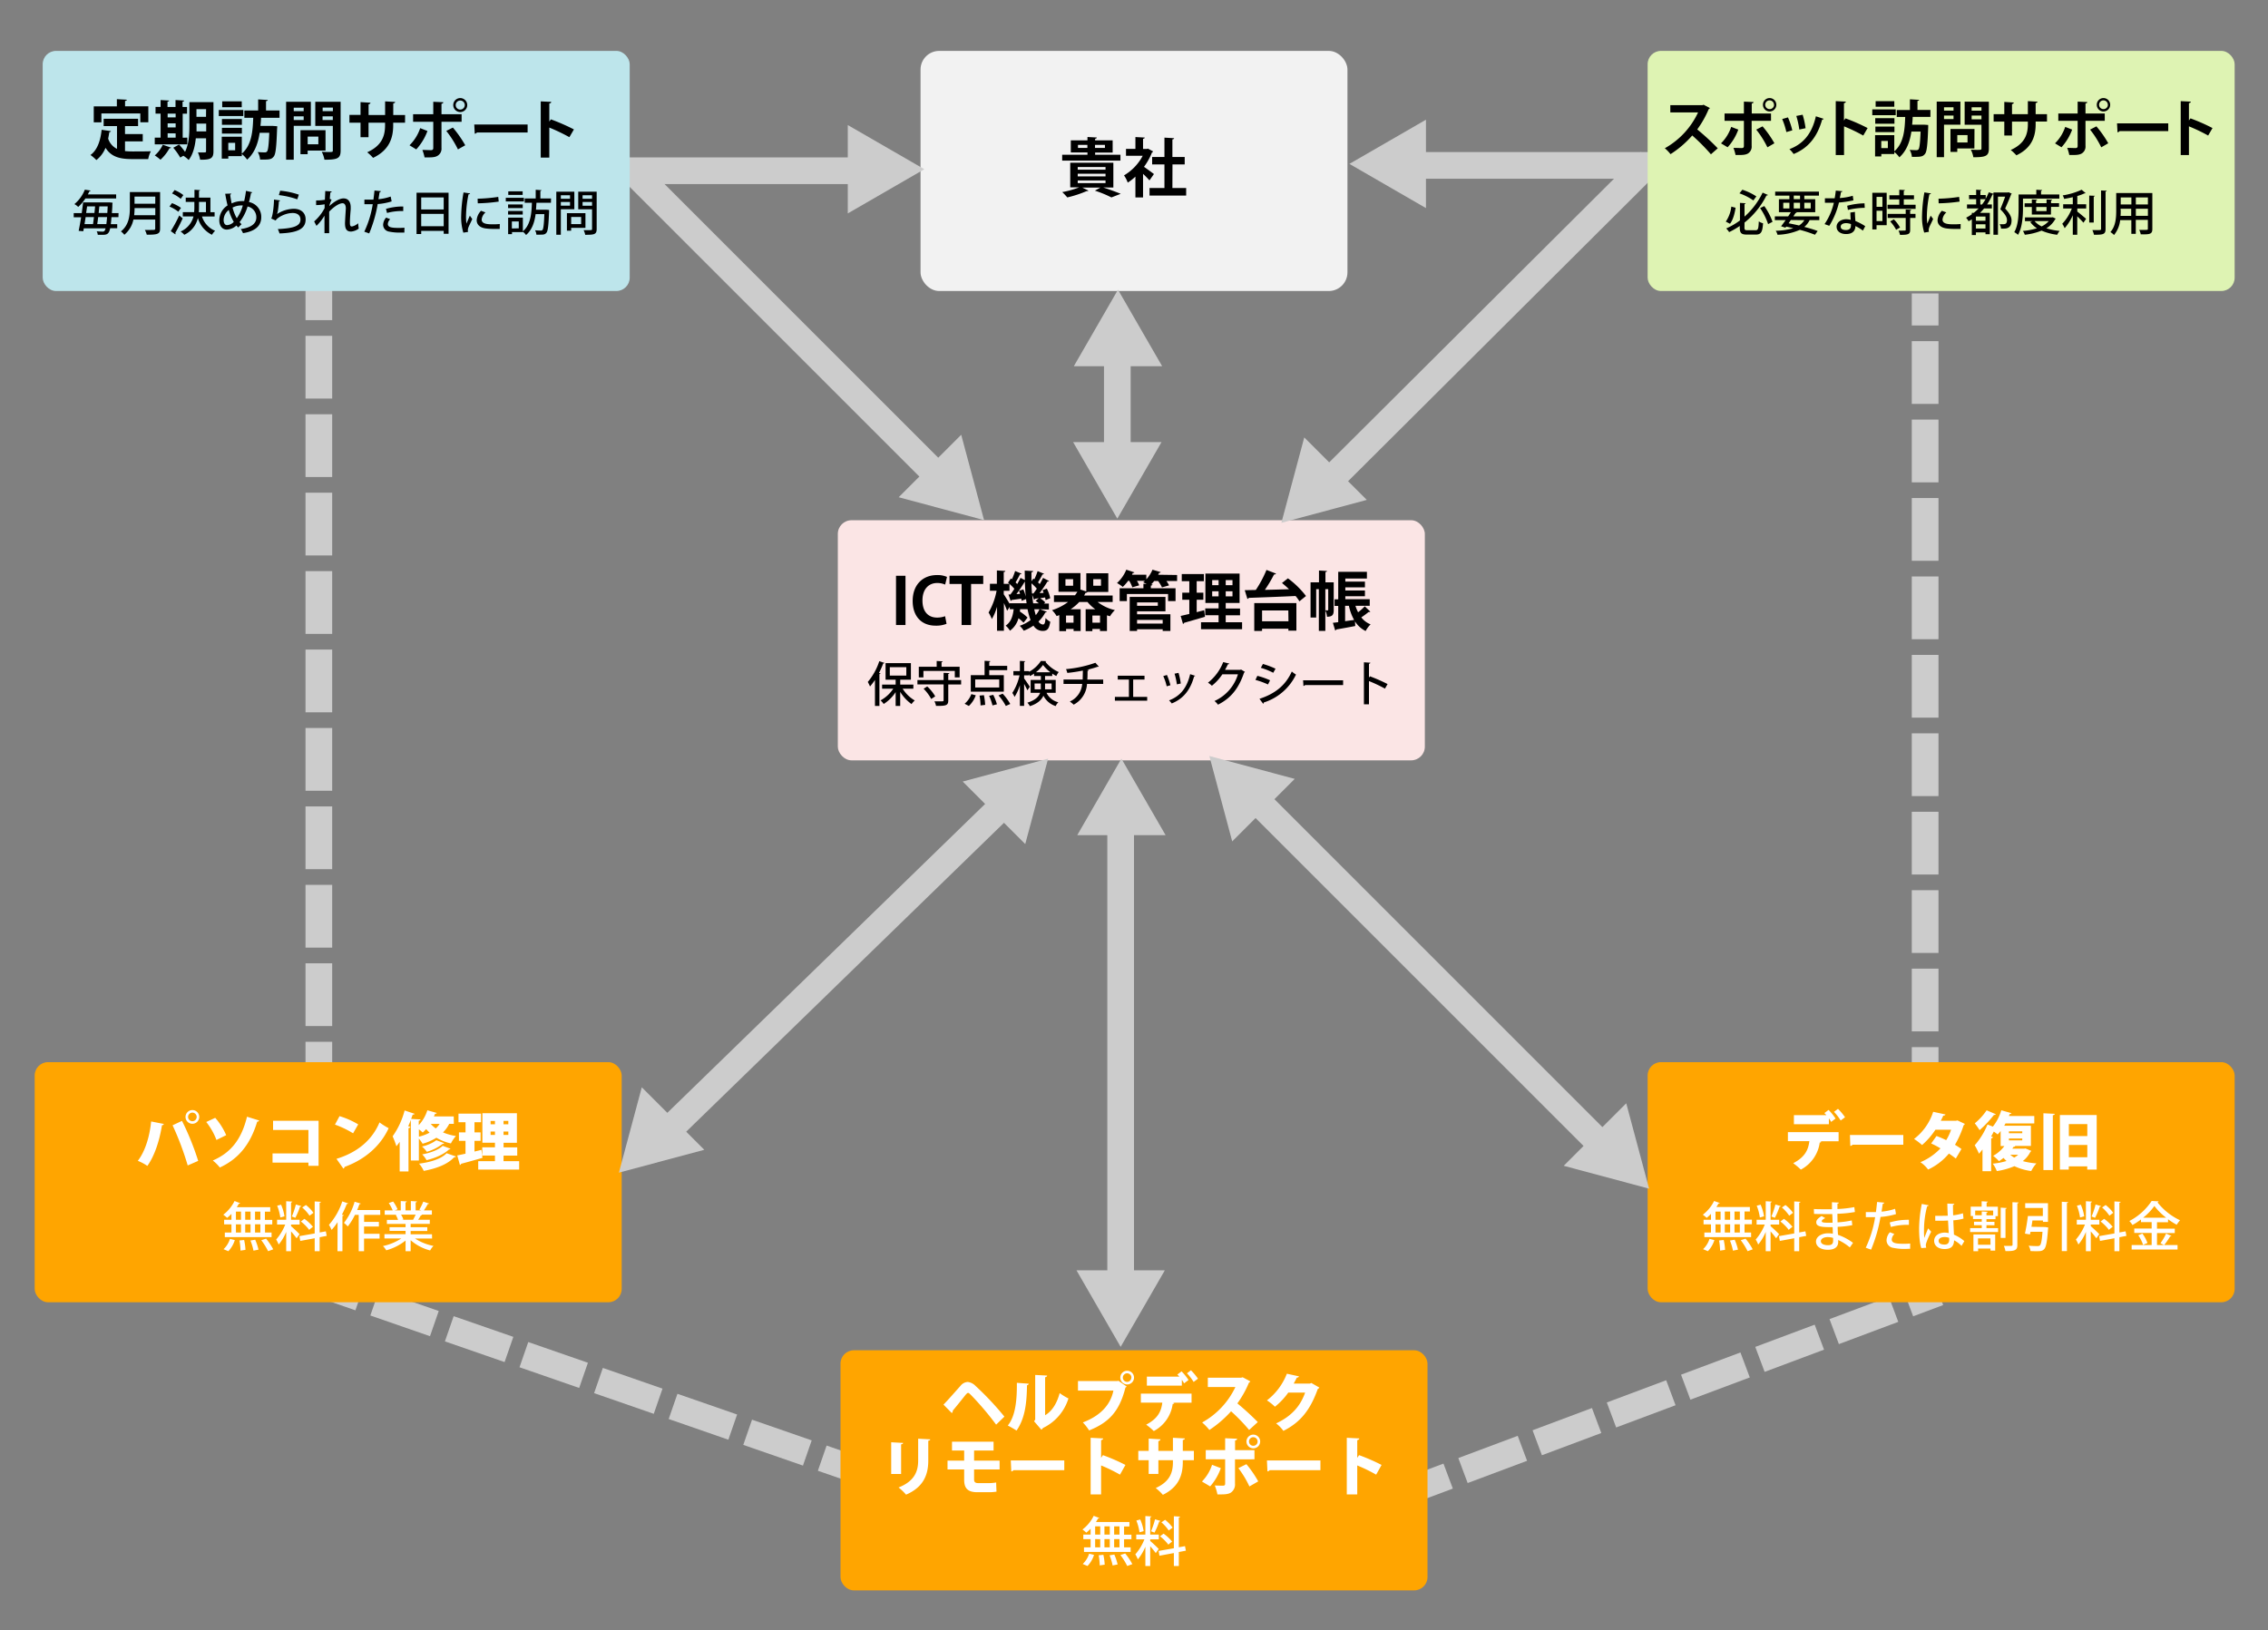
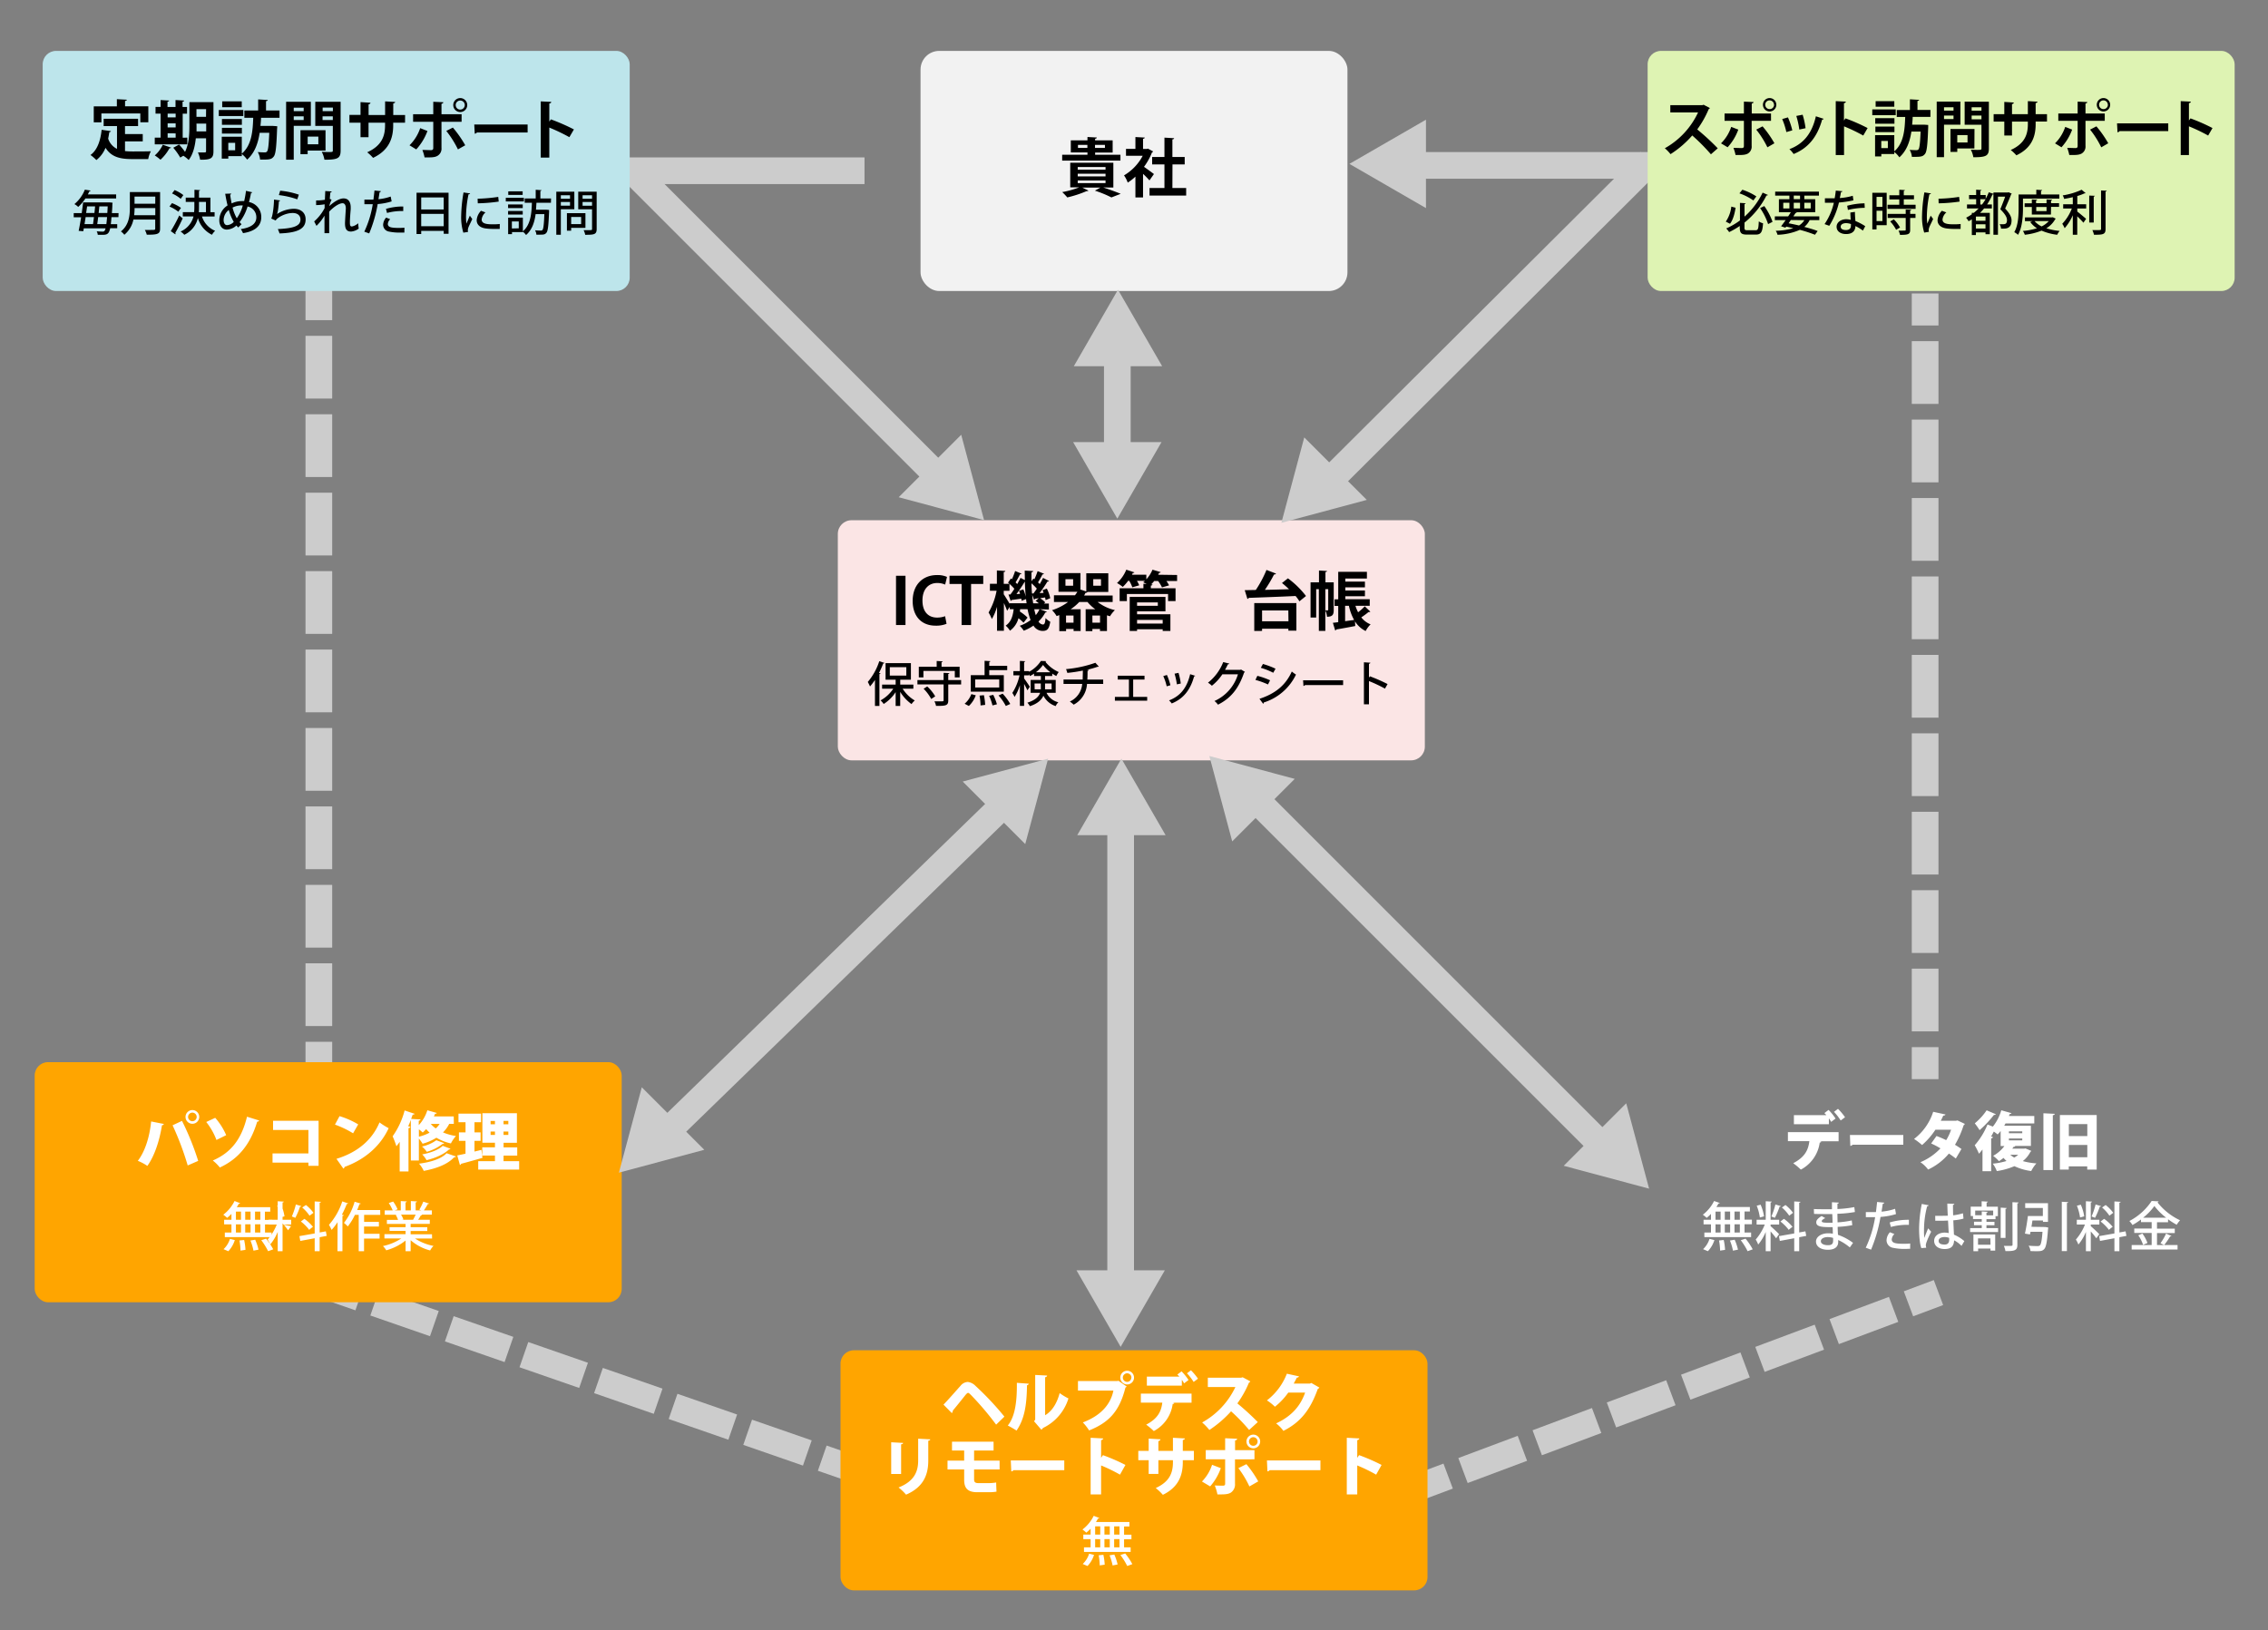
<svg xmlns="http://www.w3.org/2000/svg" id="レイヤー_1" data-name="レイヤー 1" viewBox="0 0 850 611">
  <rect x="0" y="0" width="850" height="611" fill="#808080" stroke="none" />
  <defs>
    <style>.cls-1,.cls-3,.cls-4,.cls-5{fill:none;stroke:#ccc;stroke-miterlimit:10;stroke-width:10px;}.cls-2{fill:#f2f2f2;}.cls-3{stroke-dasharray:23.52 5.88;}.cls-4{stroke-dasharray:23.67 5.92;}.cls-5{stroke-dasharray:23.77 5.94;}.cls-6{fill:#fbe5e5;}.cls-7{fill:orange;}.cls-8{fill:#fff;}.cls-9{fill:#ccc;}.cls-10{fill:#def3b3;}.cls-11{fill:#bde5eb;}</style>
  </defs>
  <line class="cls-1" x1="234" y1="64" x2="324" y2="64" />
  <line class="cls-1" x1="531" y1="62" x2="627" y2="62" />
  <rect class="cls-2" x="345" y="19.08" width="160" height="90" rx="7" />
  <path d="M419.92,58V60.2H398.08V58h9.48v-.86h-6.24V52.62h6.24V51.35l3.51.19c0,.24-.2.38-.65.48v.6H417v4.56h-6.57V58Zm-6.43,12.27v0c2.35.77,4.94,1.71,6.53,2.38L416.54,74a43.2,43.2,0,0,0-6.19-2.54l2.08-1.15h-6.81l2.3,1.13a.58.58,0,0,1-.46.19.51.51,0,0,1-.21,0A42.71,42.71,0,0,1,400,74a21.83,21.83,0,0,0-1.9-2,33.68,33.68,0,0,0,6.34-1.77H401.1V61h16.16v9.29Zm-9.58-7.66v1h10.42v-1Zm0,2.5v1h10.42v-1Zm0,2.52v1h10.42v-1ZM404,55.45h3.53V54.32H404Zm10.11-1.13h-3.72v1.13h3.72Z" />
  <path d="M432.16,56.77a.65.65,0,0,1-.41.36,24,24,0,0,1-3,5.4c1.17.82,3.17,2.28,3.72,2.71l-1.68,2.38a29.75,29.75,0,0,0-2.4-2.45V74h-2.86v-7.8a18.79,18.79,0,0,1-2.88,2.25,11.35,11.35,0,0,0-1.39-2.71,18.59,18.59,0,0,0,7-7.34H422v-2.6h3.53V51.37l3.5.19c0,.24-.21.39-.64.46v3.81h1.41l.43-.12Zm7.23,13.71h5.16v2.83H430.82V70.48h5.59V61.62H431.8V58.84h4.61V51.59l3.62.21c0,.24-.21.39-.64.46v6.58H444v2.78h-4.58Z" />
  <line class="cls-1" x1="119.5" y1="108" x2="119.5" y2="120" />
  <line class="cls-3" x1="119.5" y1="125.88" x2="119.5" y2="387.56" />
  <line class="cls-1" x1="119.5" y1="390.5" x2="119.5" y2="402.5" />
  <line class="cls-1" x1="721.5" y1="110" x2="721.5" y2="122" />
  <line class="cls-3" x1="721.5" y1="127.88" x2="721.5" y2="389.56" />
  <line class="cls-1" x1="721.5" y1="392.5" x2="721.5" y2="404.5" />
  <line class="cls-1" x1="386.5" y1="291.5" x2="243" y2="431" />
  <line class="cls-1" x1="123.5" y1="482.5" x2="134.84" y2="486.43" />
  <line class="cls-4" x1="140.43" y1="488.37" x2="305.37" y2="545.6" />
  <line class="cls-1" x1="308.16" y1="546.57" x2="319.5" y2="550.5" />
  <line class="cls-1" x1="531.5" y1="557.5" x2="542.74" y2="553.29" />
  <line class="cls-5" x1="548.3" y1="551.21" x2="712.48" y2="489.75" />
  <line class="cls-1" x1="715.26" y1="488.71" x2="726.5" y2="484.5" />
  <rect class="cls-6" x="314" y="195" width="220" height="90" rx="5.13" />
  <path d="M335.81,215.82h3.55v18.46h-3.55Z" />
  <path d="M354.75,233.82a10.32,10.32,0,0,1-4.08.7c-5.55,0-8.62-3.77-8.62-9.24,0-6.46,4.15-9.72,9.05-9.72a8.68,8.68,0,0,1,3.82.69l-.7,2.88a7.28,7.28,0,0,0-3-.6c-3,0-5.5,2.09-5.5,6.56,0,4.17,2.14,6.4,5.48,6.4a8.4,8.4,0,0,0,3-.52Z" />
  <path d="M368.5,218.89h-4.56v15.39h-3.55V218.89h-4.54v-3.07H368.5Z" />
  <path d="M389.74,228.37l2.57.92c-.07.19-.24.28-.55.28a13,13,0,0,1-2.55,3.39,2.1,2.1,0,0,0,1.64,1.13c.6,0,.86-.51,1-2.43a6,6,0,0,0,1.78,1.39c-.46,2.72-1.13,3.44-2.88,3.44a4,4,0,0,1-3.43-2,16.49,16.49,0,0,1-3.63,1.92,11.66,11.66,0,0,0-1.51-1.85,14.25,14.25,0,0,0,4.06-2.14,24.52,24.52,0,0,1-1.13-4.08h-2.79l-.09.89a18.19,18.19,0,0,1,2.88,2.26l-1.51,1.92a15.72,15.72,0,0,0-1.9-1.68,8.39,8.39,0,0,1-3.19,4.68,7.7,7.7,0,0,0-1.61-1.9c2.11-1.41,2.71-3.72,3-6.17h-1.46v-.88l-1,1.48c-.24-.72-.72-1.84-1.2-2.9v10.39h-2.57v-9a20.34,20.34,0,0,1-1.94,4.61,17,17,0,0,0-1.23-2.45,25.59,25.59,0,0,0,3-8.16H371v-2.61h2.61v-5l3.17.19c0,.22-.17.36-.6.43v4.4h2.16v2.61h-2.16v1.3c.5.72,1.61,2.54,2.21,3.57v-.19h6.36c-.07-.5-.15-1-.19-1.58l-1.68.65c0-.24-.08-.51-.12-.8l-3.65.51a.46.46,0,0,1-.34.33l-.81-2.4.72,0a24.59,24.59,0,0,0,1.48-2.14,20,20,0,0,0-2.37-2.3l1.08-1.57.38.29a26.26,26.26,0,0,0,1.2-3.09l2.4,1a.55.55,0,0,1-.57.22c-.41.86-1.08,2.09-1.66,3.05l.62.62c.48-.81.89-1.6,1.23-2.32l1.63.84c0-1.18-.05-2.36-.05-3.56l3.15.17c0,.24-.19.39-.63.46,0,1.12,0,2.23,0,3.36l.72-1,.36.27a23.66,23.66,0,0,0,1.23-3.07l2.4,1a.55.55,0,0,1-.58.22c-.41.86-1.1,2.09-1.68,3a7.91,7.91,0,0,1,.65.64c.48-.81.91-1.63,1.25-2.32l2.23,1.17c-.07.14-.31.22-.6.22a48.71,48.71,0,0,1-2.93,4.32l1.51-.1c-.12-.36-.26-.69-.4-1l1.6-.6a14.39,14.39,0,0,1,1.28,3.6l-1.73.72c-.05-.31-.12-.67-.22-1l-1.85.31a8.92,8.92,0,0,1,1.92,1.54l-.48.45h1.85v2.23Zm-7.44-5.78c-.12-.38-.26-.77-.41-1.13l1.63-.53a14.42,14.42,0,0,1,.92,2.76h0c-.17-1.8-.29-3.74-.34-5.73a54,54,0,0,1-3.16,4.73Zm5-.14c.41-.53.87-1.16,1.28-1.8a19.26,19.26,0,0,0-2-2c0,1.32.09,2.57.19,3.79Zm2,1.77c-.53.1-1,.17-1.42.22a.44.44,0,0,1-.34.36l-.69-1.83c.09,1.11.21,2.19.36,3.17h2.11a12,12,0,0,0-1.18-.91Zm-1.68,4.15a19.08,19.08,0,0,0,.57,2.21,9.92,9.92,0,0,0,1.39-2.21Z" />
  <path d="M417,225.64h-5.64a16.72,16.72,0,0,0,6.48,3.05A11.17,11.17,0,0,0,416,231l-1.13-.36v5.88h-2.62v-.77H409.4v.82h-2.52v-8.21h3.6a15.34,15.34,0,0,1-2.91-2.71h-3.09a17.65,17.65,0,0,1-3.22,2.71H405v8.16h-2.64v-.77h-2.81v.82H397v-6l-1,.36a10.8,10.8,0,0,0-1.71-2.21,20.51,20.51,0,0,0,6-3.07H395v-2.52h7.88a14.11,14.11,0,0,0,.91-1.32H396.7v-7h8.23V221l2.19.69v-6.81h8.25v7h-7.8a.77.77,0,0,1-.74.33c-.17.34-.34.68-.51,1H417Zm-14.81-6.1v-2.45h-2.88v2.45Zm.15,13.85v-2.66h-2.81v2.66Zm7.08,0h2.85v-2.66H409.4Zm.31-16.3v2.45h2.9v-2.45Z" />
  <path d="M441.15,215.53v2.26h-4a10.87,10.87,0,0,1,1,1.63l-2.66.75a14.21,14.21,0,0,0-1.45-2.38h-1.48a10.87,10.87,0,0,1-1.16,1.27l.51,0c0,.25-.19.39-.6.44v1h9.26v4.8h-2.8v-2.64H422.33v2.64h-2.71v-4.8h8.91v-1.68l1.22.07-1.3-.64c.22-.17.43-.34.65-.53h-3a10.34,10.34,0,0,1,.86,1.68l-2.59.74a12.91,12.91,0,0,0-1.15-2.42h-.43a16.18,16.18,0,0,1-2,2.28,14.36,14.36,0,0,0-2.16-1.46,13.62,13.62,0,0,0,3.48-5l3.05,1a.6.6,0,0,1-.6.24c-.1.22-.22.44-.34.65h5.4v1.71a12.09,12.09,0,0,0,2.31-3.6l3.09.91c-.09.21-.31.29-.6.26-.12.24-.24.48-.38.72Zm-15,13.61v1.11h12.49v6.26h-2.89v-.65h-9.6v.65h-2.76V223.74h13.4v5.4Zm7.78-3.33h-7.78v1.27h7.78Zm1.82,6.55h-9.6v1.37h9.6Z" />
-   <path d="M448.49,229.45l2.81-.72s0,.08.31,2.45c-2.85.84-5.9,1.73-7.85,2.28a.54.54,0,0,1-.4.41l-.87-3c.91-.19,2-.46,3.24-.74V224.8h-2.64v-2.64h2.64v-4.32H442.9v-2.67h8.28v2.67h-2.69v4.32H451v2.64h-2.5Zm10.88,3.8h6.14v2.59H450.12v-2.59h6.58v-2.64h-5v-2.55h5V226h-4.94V215h12.81V226h-5.2v2.09h5.37v2.55h-5.37Zm-5.07-15.8v1.9h2.4v-1.9Zm0,6.08h2.4v-1.9h-2.4Zm7.61-4.18v-1.9h-2.54v1.9Zm0,4.18v-1.9h-2.54v1.9Z" />
  <path d="M478.23,215c-.1.22-.36.34-.75.34a49.23,49.23,0,0,1-3.43,5.76c2.86-.05,6-.15,9.05-.24-.86-.84-1.77-1.63-2.64-2.33l2.23-1.75a33.64,33.64,0,0,1,6.77,6.62l-2.47,2a13.11,13.11,0,0,0-1.44-2c-6.46.31-13.23.55-17.55.7a.54.54,0,0,1-.5.38l-1-3.26,4.15-.08a42.45,42.45,0,0,0,4-7.51Zm-8.16,21.51V226.05h15.79v10.34h-3v-.72H473v.82Zm12.77-7.68H473v4.05h9.89Z" />
  <path d="M499.85,218.29v10.32c0,1.64-.31,2.57-2.52,2.57a6.62,6.62,0,0,0-.62-2.35v7.66h-2.43V220.84h-1v10.63h-2.11V218.29h3.16v-4.44l3,.17c0,.22-.2.36-.58.41v3.86Zm-3.14,10.49h.91c.12,0,.17-.05.17-.24v-7.7h-1.08Zm11.28-1.7a14.53,14.53,0,0,0,1,2.42,20.72,20.72,0,0,0,2.5-2.23l2.08,2a.57.57,0,0,1-.4.14,1,1,0,0,1-.27,0,30.24,30.24,0,0,1-2.71,2,8.11,8.11,0,0,0,3.48,2.62,9.73,9.73,0,0,0-1.85,2.5,9.78,9.78,0,0,1-4-3.63l.1,1.75c-2.62.51-5.35,1-7.11,1.3a.5.5,0,0,1-.4.38l-.87-2.88c.58-.07,1.25-.14,2-.24v-6.09h-1.37v-2.47h1.37V214.33h10.75v2.52h-8.09V218h7.35v2.17h-7.35v1.17h7.35v2.16h-7.35v1.11h9.15v2.47Zm-3.87,5.76,3.37-.46a18.9,18.9,0,0,1-1.95-5.3h-1.42Z" />
  <path d="M327.92,254.86a23.76,23.76,0,0,1-1.86,2.45,15.52,15.52,0,0,0-.83-1.69,23.11,23.11,0,0,0,4.31-7.8l1.94.67c-.07.14-.21.19-.47.19a33.39,33.39,0,0,1-1.58,3.57l.56.16c0,.14-.15.24-.4.27v11.94h-1.67Zm14.38,3.3h-4a13.35,13.35,0,0,0,4.54,4.41,6.28,6.28,0,0,0-1.21,1.35,15.82,15.82,0,0,1-4.25-4.58v5.26h-1.71v-5.17a14.82,14.82,0,0,1-4.48,4.45,7.93,7.93,0,0,0-1.17-1.35,13.44,13.44,0,0,0,4.75-4.37h-4.18v-1.55h5.08v-1.84h-3.78v-6.21h9.5v6.21h-4v1.84h4.93Zm-8.82-8.09v3.17h6.19v-3.17Z" />
  <path d="M360.21,254.9v1.67h-4.82v5.94c0,2-.9,2.09-4.58,2.09a6.26,6.26,0,0,0-.61-1.71c.76,0,1.51,0,2.07,0,1.32,0,1.37,0,1.37-.44v-5.92h-9.81V254.9h9.81v-2.7l2.18.1c0,.16-.13.25-.43.31v2.29Zm-14.13-3.41v2.43h-1.73v-4h6.7v-2.16l2.25.13c0,.16-.15.27-.43.3v1.73h6.78v4h-1.81v-2.43ZM349,262a16.25,16.25,0,0,0-2.85-3.83l1.35-.87a16,16,0,0,1,3,3.71Z" />
  <path d="M365.7,260.62a10.13,10.13,0,0,1-2.59,4l-1.59-.83a8.76,8.76,0,0,0,2.52-3.62Zm10.51-7.54v6.19H363.83v-6.19H369v-5.39l2.16.13c0,.16-.12.27-.41.31v1.45h6.73v1.61h-6.73v1.89Zm-1.72,4.61v-3h-9v3Zm-7,6.73a21.69,21.69,0,0,0-.38-3.69l1.64-.16a23.15,23.15,0,0,1,.47,3.64Zm4.47,0a19.58,19.58,0,0,0-1.26-3.61l1.55-.36a20.65,20.65,0,0,1,1.38,3.54Zm5,.2a19.55,19.55,0,0,0-2.73-3.94l1.54-.67a19.65,19.65,0,0,1,2.85,3.86Z" />
  <path d="M395.65,259.7h-3.43a6.57,6.57,0,0,0,4.44,3.53,4.08,4.08,0,0,0-1,1.44,7.83,7.83,0,0,1-4.61-3.9c-.7,1.54-2.16,3-5.07,3.92a6.23,6.23,0,0,0-.94-1.3c3-.95,4.27-2.26,4.77-3.69h-3.55v-4.84h3.84V253.4h-2.56v-.9a15.13,15.13,0,0,1-1.53.92,6.75,6.75,0,0,0-.36-.7v.43h-1.83v1.15c.5.65,1.85,2.65,2.14,3.12l-.92,1.33c-.23-.58-.76-1.55-1.22-2.41v8.24h-1.59v-7.76a17,17,0,0,1-2,4.41,8.63,8.63,0,0,0-.83-1.49,20.2,20.2,0,0,0,2.7-6.59h-2.3v-1.59h2.43v-3.83l2,.11c0,.14-.14.25-.41.29v3.43h1.83v.26a12.18,12.18,0,0,0,4.45-4.07c.13,0,.27,0,2,.07a.39.39,0,0,1-.31.25,13.28,13.28,0,0,0,5,3.84,7.48,7.48,0,0,0-.9,1.49,10.7,10.7,0,0,1-1.53-.92v.92h-2.7v1.46h4Zm-7.88-1.33h2.3a5.49,5.49,0,0,0,0-.81v-1.37h-2.34Zm5.89-6.39a13.79,13.79,0,0,1-2.76-2.74,13,13,0,0,1-2.65,2.74Zm.45,4.21h-2.45v1.41c0,.25,0,.52,0,.77h2.47Z" />
  <path d="M413.46,256.35h-6.07a9.34,9.34,0,0,1-5,7.78,11.67,11.67,0,0,0-1.44-1.17,7.93,7.93,0,0,0,4.64-6.61h-7V254.7h7.18c0-1.06.06-2.09.06-3.35a55.57,55.57,0,0,1-5.82.88,11.32,11.32,0,0,0-.48-1.42,44.64,44.64,0,0,0,11-2.38l1.28,1.42a.36.36,0,0,1-.27.08.71.71,0,0,1-.2,0,32.37,32.37,0,0,1-4,1.13l.71.06a.47.47,0,0,1-.46.36c0,1.19,0,2.23-.08,3.24h5.94Z" />
  <path d="M428.94,253.28v1.44h-4.25v6.5h5.25v1.42h-12.1v-1.42h5.26v-6.5h-4.19v-1.44Z" />
  <path d="M437.34,253a22.75,22.75,0,0,1,1.31,3.85l-1.4.4a18.53,18.53,0,0,0-1.28-3.83Zm10.6.31a.43.43,0,0,1-.41.2c-1.44,5.27-4.16,8.46-8.39,10.17a7.89,7.89,0,0,0-1-1.15c4.05-1.55,6.64-4.47,7.9-9.82Zm-6.26-1.1a23.34,23.34,0,0,1,.85,4l-1.46.31a25.6,25.6,0,0,0-.87-4Z" />
  <path d="M466.57,251.83a.8.8,0,0,1-.32.31c-2,5.85-4.84,9.51-9.78,12a6.47,6.47,0,0,0-1.31-1.38,16,16,0,0,0,8.79-10h-5.84a18.55,18.55,0,0,1-3.92,4.28,9.63,9.63,0,0,0-1.46-1.15,18.26,18.26,0,0,0,5.71-7.72l2.28.57c-.05.18-.28.27-.54.27-.32.72-.7,1.41-1.06,2.06h5.73l.27-.11Z" />
  <path d="M471.23,253.33A27,27,0,0,1,476,255l-.78,1.56a30.52,30.52,0,0,0-4.71-1.71Zm.8,8.61c5.67-1.86,9.7-4.87,12.11-10.23a15.77,15.77,0,0,0,1.57,1.15,20,20,0,0,1-12.08,10.46.44.44,0,0,1-.24.47Zm1.29-13.06a30.52,30.52,0,0,1,4.72,1.77l-.85,1.53a25.43,25.43,0,0,0-4.66-1.86Z" />
  <path d="M488.37,255h15v1.8H489.09a.76.76,0,0,1-.58.32Z" />
  <path d="M519.06,258.12a52.8,52.8,0,0,0-6-2.83V264h-1.89V248.25l2.41.15c0,.19-.18.34-.52.41V254l.36-.5a62.19,62.19,0,0,1,6.61,2.91Z" />
  <rect class="cls-7" x="13" y="398.13" width="220" height="90" rx="5" />
  <path class="cls-8" d="M61.42,421.3a.79.79,0,0,1-.72.48c-.87,5.59-2.76,11.52-5.48,15.24a17.68,17.68,0,0,0-3.57-1.9c2.66-3.45,4.39-8.78,5-14.76Zm8.93,15.55a108.74,108.74,0,0,0-5.67-15.05l3.53-1.66a101.79,101.79,0,0,1,6.07,15Zm1.75-20.76a2.57,2.57,0,1,1-2.57,2.57A2.58,2.58,0,0,1,72.1,416.09Zm1.61,2.57a1.61,1.61,0,1,0-1.61,1.61A1.61,1.61,0,0,0,73.71,418.66Z" />
  <path class="cls-8" d="M80.66,419a24.27,24.27,0,0,1,4.11,6.5l-3.65,1.8a24.77,24.77,0,0,0-3.82-6.74Zm16.47,1a.74.74,0,0,1-.74.43c-2.6,8.67-7.11,14-14,17.19A15.4,15.4,0,0,0,79.75,435c6.39-2.76,10.66-7.47,12.82-16.42Z" />
  <path class="cls-8" d="M119.4,420.1V437h-3.81v-1.2H102.14v-3.45h13.45v-8.79H102.34V420.1Z" />
  <path class="cls-8" d="M127.25,418.37a31.1,31.1,0,0,1,7,3.09l-1.92,3.34a36.57,36.57,0,0,0-6.79-3.26Zm-1.15,16c7.89-2.4,13.39-7.08,16.13-13.65a25.91,25.91,0,0,0,3.43,2.16c-3,6.52-8.67,11.66-16.52,14.52a.86.86,0,0,1-.45.64Z" />
  <path class="cls-8" d="M170.09,421.25h-1.73a12.17,12.17,0,0,1-2.33,3.21,19.47,19.47,0,0,0,4.85,1.35,13.1,13.1,0,0,0-1.89,2.78,17.8,17.8,0,0,1-5.43-2.13,19.8,19.8,0,0,1-5.18,2.25,15.28,15.28,0,0,0-1.4-1.94V435h-3v-15.2c-.31.79-.62,1.56-1,2.33l.82.26a.8.8,0,0,1-.7.48v16.23h-3.31V428c-.41.6-.81,1.16-1.22,1.66a37.72,37.72,0,0,0-1.42-3.74,29.45,29.45,0,0,0,4.49-9.68l3.74,1.25c-.09.22-.33.34-.72.31l-.57,1.61,3.5.19c0,.24-.19.41-.65.48v1.66a14.7,14.7,0,0,0,3.22-5.57l3.53,1c-.07.21-.31.33-.65.31a8.32,8.32,0,0,1-.43,1h7.44ZM157,426.07a16.75,16.75,0,0,0,4-1.51,13.43,13.43,0,0,1-1.29-1.34,12,12,0,0,1-1.28,1.29,17.49,17.49,0,0,0-1.44-1.2Zm13.88,7.42c-.1.19-.31.31-.7.31-2.45,2.64-6.55,4.18-11.37,5.09a10.76,10.76,0,0,0-1.76-2.71c4.25-.55,8.31-1.75,10.32-3.91Zm-4.42-5c-.07.17-.26.26-.55.26a18.21,18.21,0,0,1-5.95,3,10,10,0,0,0-1.8-2,14.37,14.37,0,0,0,5.37-2.35Zm2.35,2.09c-.07.17-.26.26-.57.29-1.83,1.77-5,3.19-8.38,4a9.74,9.74,0,0,0-1.63-2.16c3-.55,6.12-1.68,7.68-3.22Zm-7.36-9.29a10.33,10.33,0,0,0,1.87,1.68,8.89,8.89,0,0,0,1.44-1.68Z" />
  <path class="cls-8" d="M180.43,431l.39,3c-2.91.84-6,1.7-8,2.23a.58.58,0,0,1-.45.46l-1-3.6c.89-.17,1.94-.39,3.09-.65v-4.8H172v-3.19h2.47v-3.8h-2.64v-3.21h8.45v3.21h-2.45v3.8h2.29v3.19h-2.29v4Zm8.28,4.25h5.86v3.14H179.23v-3.14h6.27v-2.12h-4.76v-3.07h4.76v-1.73h-4.71V417.26h12.94v11.09h-5v1.73h5.12v3.07h-5.12Zm-4.84-15.08v1.25h1.63v-1.25Zm0,5.24h1.63v-1.28h-1.63Zm6.64-4v-1.25h-1.8v1.25Zm0,4v-1.28h-1.8v1.28Z" />
  <path class="cls-8" d="M86.74,457.21V455a14,14,0,0,1-1.62,1.5,10.54,10.54,0,0,0-1.44-1.18,14.46,14.46,0,0,0,4.22-5.14L90,451a.41.41,0,0,1-.48.18q-.36.66-.78,1.32h12.54v1.68h-2v3.07h2.76v1.71H99.32V462h2.46v1.72H84.26V462h2.48v-3.07H84v-1.71ZM88,464.83A10.67,10.67,0,0,1,85.58,469l-1.8-.76a9,9,0,0,0,2.4-3.86Zm.42-10.69v3.07h1.9v-3.07Zm0,4.78V462h1.9v-3.07Zm1.72,9.85a23,23,0,0,0-.4-3.8l1.76-.18a22.85,22.85,0,0,1,.5,3.7Zm3.76-14.63h-2v3.07h2Zm0,4.78h-2V462h2ZM95,468.79a20.41,20.41,0,0,0-1.14-3.8l1.78-.3a19.75,19.75,0,0,1,1.24,3.72Zm2.58-11.58v-3.07h-2v3.07Zm0,4.78v-3.07h-2V462Zm2.9,7a24.52,24.52,0,0,0-2.56-4.12l1.8-.58a24.59,24.59,0,0,1,2.68,4Z" />
-   <path class="cls-8" d="M109.08,459.61c.68.56,2.74,2.48,3.18,3l-1.1,1.54a32.83,32.83,0,0,0-2.08-2.57V469h-1.82v-7.24a18.22,18.22,0,0,1-2.82,4.74,11,11,0,0,0-.94-1.88,19.47,19.47,0,0,0,3.4-5.62h-3.06v-1.79h3.42v-6.94l2.28.14c0,.16-.16.26-.46.32v6.48h3.22V459h-3.22Zm-3.74-8.05a17.05,17.05,0,0,1,1.28,4.36l-1.56.44a19,19,0,0,0-1.18-4.42Zm7.58.54c-.06.14-.22.22-.48.22a27.32,27.32,0,0,1-1.76,4.16c-.36-.14-.94-.38-1.3-.5a29,29,0,0,0,1.5-4.5Zm9.52,11.15-2.64.5V469h-1.86v-4.86l-5.4,1-.32-1.8,5.72-1v-12l2.34.14c0,.16-.16.28-.48.34v11.15l2.32-.42Zm-8.36-6.39a16.26,16.26,0,0,1,3.22,3,11.22,11.22,0,0,0-1.42,1.14,16.43,16.43,0,0,0-3.12-3.14Zm.58-5.18a14.72,14.72,0,0,1,2.82,2.92L116,455.68a14.53,14.53,0,0,0-2.74-3.06Z" />
+   <path class="cls-8" d="M109.08,459.61l-1.1,1.54a32.83,32.83,0,0,0-2.08-2.57V469h-1.82v-7.24a18.22,18.22,0,0,1-2.82,4.74,11,11,0,0,0-.94-1.88,19.47,19.47,0,0,0,3.4-5.62h-3.06v-1.79h3.42v-6.94l2.28.14c0,.16-.16.26-.46.32v6.48h3.22V459h-3.22Zm-3.74-8.05a17.05,17.05,0,0,1,1.28,4.36l-1.56.44a19,19,0,0,0-1.18-4.42Zm7.58.54c-.06.14-.22.22-.48.22a27.32,27.32,0,0,1-1.76,4.16c-.36-.14-.94-.38-1.3-.5a29,29,0,0,0,1.5-4.5Zm9.52,11.15-2.64.5V469h-1.86v-4.86l-5.4,1-.32-1.8,5.72-1v-12l2.34.14c0,.16-.16.28-.48.34v11.15l2.32-.42Zm-8.36-6.39a16.26,16.26,0,0,1,3.22,3,11.22,11.22,0,0,0-1.42,1.14,16.43,16.43,0,0,0-3.12-3.14Zm.58-5.18a14.72,14.72,0,0,1,2.82,2.92L116,455.68a14.53,14.53,0,0,0-2.74-3.06Z" />
  <path class="cls-8" d="M126.52,458.1a22.48,22.48,0,0,1-2.24,2.91,14.12,14.12,0,0,0-1-1.89,24.94,24.94,0,0,0,5-8.8l2.2.76a.52.52,0,0,1-.52.22,38.1,38.1,0,0,1-1.82,4l.68.18c0,.16-.18.28-.48.3V469h-1.86Zm16-2.72h-6.06V458H142v1.75h-5.56v2.72h5.82v1.78h-5.82V469h-2V455.38h-1.42a22.57,22.57,0,0,1-2.68,4.33,12.14,12.14,0,0,0-1.44-1.33,22.9,22.9,0,0,0,4-7.94l2.3.7c-.06.16-.24.24-.5.22-.24.72-.52,1.46-.84,2.2h8.62Z" />
  <path class="cls-8" d="M161.94,464.23h-6.4a19.13,19.13,0,0,0,6.92,2.78,8.15,8.15,0,0,0-1.26,1.7,17.92,17.92,0,0,1-7.3-3.84V469H152v-4a20.3,20.3,0,0,1-7.24,3.66,8.58,8.58,0,0,0-1.24-1.6,20,20,0,0,0,6.88-2.84h-6.32v-1.61H152v-1.24h-6V460h6v-1.22h-7v-1.52h4.18a9.66,9.66,0,0,0-.86-1.86l.48-.08v0l-4.62,0V453.7h3a15.57,15.57,0,0,0-1.48-2.76l1.64-.56A13.62,13.62,0,0,1,149,453.3l-1.08.4h2.28v-3.5l2.26.14c0,.18-.18.32-.48.36v3h2v-3.5l2.28.14q0,.3-.48.36v3h2.12l-.74-.28a20.89,20.89,0,0,0,1.48-3l2.16.7c-.06.14-.22.22-.48.2a22.5,22.5,0,0,1-1.46,2.38h3v1.58H157.8l.38.12c-.06.14-.22.2-.48.2a14.26,14.26,0,0,1-1,1.62h4.38v1.52H153.9V460h6.24v1.42H153.9v1.24h8Zm-7.1-7.07a20.57,20.57,0,0,0,.94-1.88H150.3a7.89,7.89,0,0,1,.88,1.82l-.6.12H155Z" />
  <polygon class="cls-9" points="392.81 284.38 360.81 292.95 384.24 316.38 392.81 284.38" />
  <polygon class="cls-9" points="480.24 195.96 512.24 187.38 488.81 163.96 480.24 195.96" />
  <line class="cls-1" x1="237.5" y1="64.5" x2="360.5" y2="187.5" />
  <polygon class="cls-9" points="368.81 194.96 360.24 162.96 336.81 186.38 368.81 194.96" />
-   <polygon class="cls-9" points="346.42 63.43 317.73 46.87 317.73 80 346.42 63.43" />
  <polygon class="cls-9" points="505.73 61.43 534.42 44.87 534.42 78 505.73 61.43" />
  <polygon class="cls-9" points="453.24 283.38 461.81 315.38 485.24 291.95 453.24 283.38" />
  <line class="cls-1" x1="470" y1="299" x2="609.5" y2="438.5" />
  <line class="cls-1" x1="618.5" y1="60.5" x2="493" y2="185.5" />
  <rect class="cls-10" x="617.5" y="19.08" width="220" height="90" rx="5" />
  <path d="M640.81,40.5a.69.69,0,0,1-.42.4,37,37,0,0,1-4.3,7.61,91.19,91.19,0,0,1,7.69,7.08l-2.56,2.25a73.11,73.11,0,0,0-7-7.06,37.5,37.5,0,0,1-8.14,7,14.81,14.81,0,0,0-2.14-2.21,29.74,29.74,0,0,0,12.46-13.43H626V39.42h12l.48-.16Z" />
  <path d="M651.48,48.58a19.75,19.75,0,0,1-4,6.62L645,53.73a15.53,15.53,0,0,0,3.82-6.17Zm5-3.29v9.38A3,3,0,0,1,655,57.59c-1,.53-2.25.53-4.55.51a17.48,17.48,0,0,0-.78-2.67c1,0,2.62.07,3.08.07.62,0,.83-.28.83-.78V45.29h-7.25V42.55h7.25V38.09l3.61.16c0,.28-.23.48-.67.55v3.75h7.22v2.74Zm4.09,2.07a39.76,39.76,0,0,1,4.44,6.34l-2.62,1.52a35.74,35.74,0,0,0-4.19-6.64Zm2.65-10.6a2.51,2.51,0,1,1-2.51,2.5A2.5,2.5,0,0,1,663.26,36.76Zm1.63,2.5a1.64,1.64,0,1,0-1.63,1.64A1.64,1.64,0,0,0,664.89,39.26Z" />
  <path d="M670.09,44a27.32,27.32,0,0,1,1.63,4.87l-2.23.63a27.07,27.07,0,0,0-1.56-4.88Zm13.38.53a.53.53,0,0,1-.57.3c-1.89,6.78-5.45,10.78-10.69,12.9a10.3,10.3,0,0,0-1.57-1.82c4.92-1.84,8.37-5.49,9.91-12.32ZM675.59,43a29.69,29.69,0,0,1,1.1,5.06l-2.35.49a30.08,30.08,0,0,0-1.12-5.09Z" />
  <path d="M698.31,50.81a64.17,64.17,0,0,0-7.2-3.45V58.12H688V37.91l3.77.18c0,.28-.21.51-.69.57v6.49l.58-.78A69.69,69.69,0,0,1,699.94,48Z" />
  <path d="M710.48,41v2.19h-8.79V41Zm13,2.81h-6.65c0,.94-.11,1.93-.2,2.92h3.88l.6,0,1.54.11c0,.25,0,.58,0,.85-.23,6.62-.51,9.15-1.2,10s-1.26,1.1-3.59,1.1c-.41,0-.87,0-1.33,0a6.19,6.19,0,0,0-.83-2.62c1.06.09,2,.11,2.51.11A1,1,0,0,0,719,56c.39-.46.62-2.25.8-6.67h-3.45c-.55,3.59-1.7,7.15-4.51,9.64a9.08,9.08,0,0,0-1.9-2v.76h-4.86v.9h-2.34V50.65h7.2v6.07c3.58-3.06,3.93-8.19,4.09-12.88h-3.17V41.22h4.94v-4l3.45.21c0,.2-.19.36-.62.41v3.36h4.85ZM710,44.28v2.09H702.8V44.28Zm-7.15,5.24V47.45H710v2.07Zm7.1-11.59V40h-7V37.93ZM707.53,55.5V52.83h-2.46V55.5Z" />
  <path d="M734.72,46.74h-6.14V58.9h-2.74V38.09h8.88Zm-2.58-6.53h-3.56v1.24h3.56Zm-3.56,4.43h3.56V43.31h-3.56Zm11.38,11h-6.41v1.31H731v-8.6h9Zm-2.57-5h-3.84v2.76h3.84Zm8-12.51v17.5c0,2.83-1.08,3.31-5.82,3.31a9.43,9.43,0,0,0-.94-2.83c.76,0,1.56.07,2.23.07,1.65,0,1.75,0,1.75-.6V46.76h-6.3V38.09Zm-2.78,2.09h-3.68v1.27h3.68Zm-3.68,4.49h3.68V43.31h-3.68Z" />
  <path d="M767.17,45.56h-4.25v1c0,4.81-1.61,9-7.22,11.66a17,17,0,0,0-2.12-2c5.27-2.37,6.42-5.86,6.42-9.63v-1h-5.94v5.2h-2.89v-5.2h-4V42.8h4V38.2l3.58.23a.74.74,0,0,1-.69.58V42.8H760V37.91l3.61.2c0,.26-.26.46-.69.53V42.8h4.25Z" />
  <path d="M776.6,48.58a20.08,20.08,0,0,1-4,6.62l-2.42-1.47A15.53,15.53,0,0,0,774,47.56Zm5-3.29v9.38a3,3,0,0,1-1.52,2.92c-1,.53-2.25.53-4.55.51a17.48,17.48,0,0,0-.78-2.67c1,0,2.62.07,3.08.07.62,0,.83-.28.83-.78V45.29h-7.25V42.55h7.25V38.09l3.61.16c0,.28-.23.48-.67.55v3.75h7.22v2.74Zm4.09,2.07a40.42,40.42,0,0,1,4.44,6.34l-2.62,1.52a35.74,35.74,0,0,0-4.19-6.64Zm2.65-10.6a2.51,2.51,0,1,1-2.51,2.5A2.5,2.5,0,0,1,788.38,36.76Zm1.63,2.5a1.64,1.64,0,1,0-1.63,1.64A1.64,1.64,0,0,0,790,39.26Z" />
  <path d="M793.42,46.25h19.2v2.9H794.38a1.11,1.11,0,0,1-.78.44Z" />
  <path d="M827.57,50.81a64.17,64.17,0,0,0-7.2-3.45V58.12h-3.08V37.91l3.77.18c0,.28-.21.51-.69.57v6.49l.58-.78A69.69,69.69,0,0,1,829.2,48Z" />
  <path d="M646.79,83.07a12.33,12.33,0,0,0,2.07-5.63l1.6.43c-.32,2.11-.92,4.52-2.09,6Zm7,2.23c0,.85.18,1,1.13,1h3c1,0,1.11-.55,1.24-3.33a4.53,4.53,0,0,0,1.6.72c-.23,3.26-.72,4.24-2.74,4.24h-3.33c-2.08,0-2.66-.58-2.66-2.63v-.6A29.55,29.55,0,0,1,648.05,87a8.93,8.93,0,0,0-1.1-1.37,26.4,26.4,0,0,0,5.15-3V76.05l2.14.13c0,.16-.14.25-.43.28V81.2a28.75,28.75,0,0,0,6.79-9l2,.88a.52.52,0,0,1-.56.18,30.64,30.64,0,0,1-8.23,10.17ZM653,71.12a21.55,21.55,0,0,1,5.25,2.5l-1.13,1.51a21.21,21.21,0,0,0-5.22-2.66ZM662.65,84a23.43,23.43,0,0,0-3-6l1.57-.76a23.74,23.74,0,0,1,3.09,5.91Z" />
  <path d="M681.84,82.5h-3.62a7.67,7.67,0,0,1-2,2.55c1.93.51,3.67,1,5,1.55l-1,1.39a54.5,54.5,0,0,0-5.67-1.84A22.5,22.5,0,0,1,666.17,88a4.75,4.75,0,0,0-.66-1.5,26.62,26.62,0,0,0,6.57-.95c-.87-.22-1.75-.42-2.65-.6l-.29.4-1.63-.54c.5-.63,1.09-1.44,1.71-2.3h-4.05V81.09h5c.36-.52.7-1.06,1-1.55h-4.47V74.66h3.93V73.33h-5.33V71.84H681.7v1.49h-5.48v1.33h4.09v4.88H672.8l.59.16c-.07.15-.21.2-.48.18-.24.38-.51.78-.78,1.21h9.71ZM668.33,76v2.14h2.31V76Zm2.85,6.47c-.29.41-.56.82-.85,1.22,1.32.25,2.63.52,3.91.83a6.28,6.28,0,0,0,2-2Zm1.08-9.17v1.33h2.36V73.33Zm0,4.84h2.36V76h-2.36ZM678.62,76h-2.4v2.14h2.4Z" />
  <path d="M690.49,71.66c0,.18-.23.32-.54.36-.1.7-.28,1.6-.43,2.21a22.2,22.2,0,0,0,4.86-.85l.24,1.72a38.44,38.44,0,0,1-5.42.81,29.11,29.11,0,0,1-3.62,8.73L683.81,84a23.47,23.47,0,0,0,3.48-8c-.38,0-.85,0-1.24,0h-2.11V74.32H686c.56,0,1.12,0,1.59,0,.18-.88.32-1.89.43-2.88Zm4.7,7.77c0,1.26.09,2.27.18,3.41a20.76,20.76,0,0,1,3.68,1.94l-.87,1.66a16.27,16.27,0,0,0-2.81-1.71c0,1-.39,3-3.51,3-2,0-3.56-1-3.54-2.77s1.85-2.79,3.58-2.79a7.68,7.68,0,0,1,1.71.23c-.07-1-.13-2-.13-2.74ZM693.72,84a5.23,5.23,0,0,0-1.86-.36c-1,0-2,.42-2,1.32s.83,1.27,2,1.27c1,0,1.82-.45,1.82-1.56Zm5.15-6.1a28.46,28.46,0,0,0-6.31.79l-.27-1.57a27.43,27.43,0,0,1,6.49-.91Z" />
  <path d="M707.09,72.25V84.4h-3.8V86h-1.58V72.25Zm-1.6,1.55h-2.2v3.73h2.2Zm-2.2,9.07h2.2V79h-2.2Zm10.21-6.12h4.43v1.53H707.41V76.75h4.4v-2H708.1V73.2h3.71V71.12l2.1.12c0,.16-.12.25-.41.31V73.2h3.82v1.52H713.5Zm2.81,1.86c0,.16-.13.25-.42.3v1.26h2v1.52h-2v4.46c0,1.66-.68,1.89-3.81,1.89a6.49,6.49,0,0,0-.56-1.6c.52,0,1,0,1.44,0,1.24,0,1.26,0,1.26-.33V81.69h-6.75V80.17h6.75V78.52Zm-5.69,7.52A13.36,13.36,0,0,0,708.4,83l1.37-.79a13.43,13.43,0,0,1,2.32,3.06Z" />
  <path d="M723.67,72.5c0,.2-.22.31-.58.33a43.55,43.55,0,0,0-.94,8,19.58,19.58,0,0,0,.17,3c.28-.7,1-2.39,1.26-3l.92,1.24c-.67,1.53-1.27,2.54-1.52,3.37a2.89,2.89,0,0,0-.14.84,2.36,2.36,0,0,0,.09.61l-1.78.29a19.85,19.85,0,0,1-.81-6.32,57,57,0,0,1,.88-8.75Zm11.12,13.31c-.63,0-1.29,0-2,0a23.52,23.52,0,0,1-3.26-.18c-2.36-.32-3.38-1.6-3.38-3.09a5.67,5.67,0,0,1,1.62-3.53l1.69.61a4,4,0,0,0-1.44,2.68c0,1.68,2.25,1.78,4.32,1.78a22.33,22.33,0,0,0,2.47-.12Zm-8.28-11.33a59.26,59.26,0,0,0,7.73-.68l.18,1.76a61.37,61.37,0,0,1-7.85.65Z" />
  <path d="M747.12,72.14h5.37a3.34,3.34,0,0,0,.34-.07,8.12,8.12,0,0,0,1.12.49c0,.07-.09.18-.18.21-.6,1.55-1.41,3.48-2.29,5.4,1.73,1.84,2.41,3.17,2.41,4.42,0,3.11-2.1,3.11-3.17,3.11-.25,0-.52,0-.77,0a3.78,3.78,0,0,0-.54-1.65c.36,0,.72,0,1,0,1,0,1.76,0,1.76-1.57,0-1.08-.72-2.25-2.5-4.05.7-1.69,1.33-3.31,1.82-4.71h-2.7V88h-1.7V72.83a.6.6,0,0,1-.36.07,23.44,23.44,0,0,1-2,3.73h1.78v1.51h-2.92a21.09,21.09,0,0,1-1.51,1.64h3.66v8h-1.62v-.68h-3.59v1H739V82.23c-.39.25-.81.48-1.22.7a9,9,0,0,0-.92-1.33A15.52,15.52,0,0,0,739,80.32v-.54h.73a18.73,18.73,0,0,0,1.81-1.64h-4.35V76.63h3.43v-2h-2.66V73.1h2.66v-2l2,.13c0,.14-.14.25-.41.29V73.1h2v1.37a18.26,18.26,0,0,0,1.15-2.4l1.73.58Zm-3,10.61V81.16h-3.59v1.59Zm-3.59,2.91h3.59v-1.6h-3.59Zm1.66-9h.63a19,19,0,0,0,1.35-2h-2Z" />
  <path d="M758.17,74.43v3.65c0,2.89-.25,7.15-1.85,9.94a7.92,7.92,0,0,0-1.41-1c1.5-2.59,1.62-6.32,1.62-9V72.9h6.63V71.12l2.2.12c0,.16-.13.25-.42.31V72.9h6.85v1.53Zm11.17,7,1.13.53a.4.4,0,0,1-.22.19,8.86,8.86,0,0,1-3.33,3.41,24.36,24.36,0,0,0,5,1A6.32,6.32,0,0,0,771,88a21,21,0,0,1-5.86-1.55A24.17,24.17,0,0,1,758.86,88a6.39,6.39,0,0,0-.72-1.43,25.24,25.24,0,0,0,5.27-1,9.33,9.33,0,0,1-2.52-2.36l.88-.32h-2.86V81.49H769Zm-.69-1h-7.16V77.58h-2.7V76.21h2.7V74.74l2,.12c0,.15-.14.25-.41.31v1H767V74.74l2.11.12c0,.15-.13.25-.42.31v1h3v1.37h-3Zm-6.14,2.44a8.25,8.25,0,0,0,2.65,2,8.58,8.58,0,0,0,2.68-2ZM767,77.58h-3.85v1.55H767Z" />
  <path d="M781.66,72.39c-.09.08-.12.08-.43.08a17,17,0,0,1-2.7,1v3.09h3.33v1.59h-3.33v1.15c.87.65,2.79,2.29,3.3,2.72l-1,1.46c-.5-.6-1.47-1.59-2.32-2.4V88h-1.67V80.68a18.69,18.69,0,0,1-3.05,4.86,8.94,8.94,0,0,0-.9-1.66,17.46,17.46,0,0,0,3.59-5.72h-3.24V76.57h3.6V73.91c-1.08.25-2.2.47-3.24.65a5,5,0,0,0-.54-1.32,26.69,26.69,0,0,0,7.09-2.12Zm3.44,1c0,.14-.12.25-.41.29v9.74H783V73.31Zm2.33-2,2.1.1c0,.17-.11.27-.41.31V85.81c0,2-.81,2.21-4.34,2.18a7.94,7.94,0,0,0-.61-1.75c.74,0,1.45,0,2,0,1.13,0,1.26,0,1.26-.47Z" />
-   <path d="M806.65,72.36V85.83c0,1.87-.81,2.09-4.34,2a6.2,6.2,0,0,0-.58-1.66c.71,0,1.43,0,2,0,1.19,0,1.24,0,1.24-.45v-3.3h-4.52v5.24h-1.67V82.51h-4.18a10.73,10.73,0,0,1-2.31,5.59A5.19,5.19,0,0,0,790.93,87c2-2.23,2.18-5.47,2.18-8V72.36ZM794.8,78.93c0,.61,0,1.28-.07,2h4V78.25h-4Zm4-4.93h-4v2.64h4Zm6.19,2.64V74h-4.52v2.64Zm-4.52,4.25h4.52V78.25h-4.52Z" />
  <rect class="cls-11" x="16" y="19.08" width="220" height="90" rx="5" />
  <path d="M46.85,53v3.63a26.81,26.81,0,0,0,2.76.14c1.3,0,5.3,0,6.94-.07a9.82,9.82,0,0,0-1,2.93h-6c-4.52,0-7.83-.75-10-4.23A11.22,11.22,0,0,1,36.12,60a15.2,15.2,0,0,0-2.21-1.9c2.52-1.8,3.75-5.3,4.18-9.45l3.48.5a.6.6,0,0,1-.6.38c-.12.84-.27,1.64-.43,2.43a6.46,6.46,0,0,0,3.31,3.84V47.25h-5V44.51H51.75v2.74h-4.9v3H53.5V53ZM38,42.52v3.34H35.14v-6H43.8V37.17l3.74.21c0,.24-.21.39-.67.46v2h8.72v6h-3V42.52Z" />
  <path d="M64.13,55.34a.55.55,0,0,1-.6.21,16.65,16.65,0,0,1-3.39,4.32A17.72,17.72,0,0,0,58,58.26a11.71,11.71,0,0,0,3-4Zm6.07-3.75v2.52H58V51.59h2.19v-9h-1.9V40.07h1.9V37.5l3.19.19c0,.22-.19.34-.6.41v2h3V37.5l3.24.19c0,.22-.19.36-.6.41v2H70.1v2.52H68.47v9Zm-4.37-9h-3V44h3Zm-3,3.65v1.51h3V46.24Zm0,3.72v1.63h3V50ZM80,38.29V56.73c0,2.64-1,3.19-5,3.14a10.68,10.68,0,0,0-.82-2.73c.63,0,1.3,0,1.8,0,1.13,0,1.25,0,1.25-.5V51.83H73.39c-.31,2.93-1,6-2.68,8.14a10.75,10.75,0,0,0-2-1.59l-1.16.68a24.45,24.45,0,0,0-2.61-3.68l2.18-1.2a31,31,0,0,1,2.23,2.74c1.49-3,1.63-6.74,1.63-9.74V38.29Zm-6.34,8.89c0,.64,0,1.36,0,2.08h3.62V46.34H73.63Zm3.58-6.27H73.63v2.88h3.58Z" />
  <path d="M91.2,41.22V43.5H82V41.22Zm13.56,2.93H97.83c0,1-.12,2-.22,3.05h4.06l.62,0,1.61.12c0,.26,0,.6-.05.88-.24,6.92-.53,9.56-1.25,10.47s-1.32,1.15-3.74,1.15c-.43,0-.91,0-1.39,0A6.43,6.43,0,0,0,96.6,57c1.11.1,2.11.12,2.62.12a1,1,0,0,0,.86-.34c.41-.48.65-2.35.84-7h-3.6c-.57,3.75-1.78,7.47-4.7,10.06a9.47,9.47,0,0,0-2-2.11v.79H85.56v.94H83.11V51.26h7.51v6.33c3.75-3.19,4.11-8.54,4.28-13.44H91.58V41.42h5.17V37.26l3.6.22c0,.21-.2.38-.65.43v3.51h5.06Zm-14.11.46v2.18H83.18V44.61Zm-7.47,5.47V47.92h7.47v2.16ZM90.6,38v2.19H83.28V38ZM88.13,56.32V53.54H85.56v2.78Z" />
  <path d="M116.5,47.18h-6.41V59.87h-2.86V38.15h9.27Zm-2.69-6.82h-3.72v1.3h3.72ZM110.09,45h3.72V43.6h-3.72ZM122,56.44h-6.7v1.37h-2.69v-9H122Zm-2.69-5.23h-4v2.88h4Zm8.35-13.06V56.42c0,2.95-1.12,3.45-6.07,3.45a9.67,9.67,0,0,0-1-2.95c.79,0,1.63.07,2.33.07,1.72,0,1.82,0,1.82-.62V47.2h-6.58V38.15Zm-2.9,2.18h-3.84v1.33h3.84ZM120.89,45h3.84V43.6h-3.84Z" />
  <path d="M151.8,46h-4.44V47c0,5-1.68,9.38-7.54,12.17a16.28,16.28,0,0,0-2.2-2.09c5.49-2.47,6.69-6.12,6.69-10.06V46h-6.19v5.43h-3V46h-4.16V43.07h4.16v-4.8l3.74.24a.77.77,0,0,1-.72.6v4h6.19V38l3.77.21c0,.27-.26.48-.72.56v4.34h4.44Z" />
  <path d="M160.2,49.1A20.76,20.76,0,0,1,156,56l-2.52-1.54a16.18,16.18,0,0,0,4-6.43Zm5.26-3.44v9.8a3.09,3.09,0,0,1-1.59,3c-1,.56-2.35.56-4.75.53a16.84,16.84,0,0,0-.82-2.78c1.06,0,2.74.07,3.22.07.65,0,.86-.29.86-.82V45.66h-7.56V42.81h7.56V38.15l3.77.17c0,.29-.24.5-.69.58v3.91H173v2.85Zm4.27,2.16a42,42,0,0,1,4.63,6.63L171.63,56a38,38,0,0,0-4.37-6.93Zm2.76-11.06a2.62,2.62,0,1,1-2.62,2.62A2.63,2.63,0,0,1,172.49,36.76Zm1.7,2.62a1.7,1.7,0,1,0-1.7,1.7A1.71,1.71,0,0,0,174.19,39.38Z" />
  <path d="M177.74,46.67h20v3h-19a1.15,1.15,0,0,1-.81.45Z" />
  <path d="M213.39,51.42a69.1,69.1,0,0,0-7.52-3.6V59.06h-3.21V38l3.93.19c0,.29-.21.53-.72.6v6.77l.6-.82a76.07,76.07,0,0,1,8.62,3.77Z" />
  <path d="M44.39,81.4H41.78c-.07,1-.16,1.91-.25,2.63h2.4v1.51H41.3c-.47,2.34-1.37,2.48-3,2.48-.51,0-1.06,0-1.66,0a3.35,3.35,0,0,0-.4-1.32c1,.09,1.81.11,2.2.11s.85,0,1.12-1.22H31.41c-.07.38-.12.75-.2,1.08l-1.73-.13c.29-1.37.62-3.18.92-5.09H27.63V79.87h3c.19-1.39.38-2.76.52-4h9.65l.38,0,1,.11c0,.14,0,.34-.07.52,0,1.26-.11,2.38-.18,3.37h2.5Zm-.86-7H32a16.19,16.19,0,0,1-2.7,3.17,5.32,5.32,0,0,0-1.42-1.06,13.46,13.46,0,0,0,3.92-5.42c1.89.3,2,.3,2.13.32,0,.18-.16.27-.42.27-.18.38-.37.78-.59,1.19H43.53ZM34.87,84c.11-.8.23-1.7.34-2.63H32.1L31.68,84Zm.52-4.16c.09-.85.18-1.68.25-2.47h-3c-.11.79-.23,1.64-.36,2.47Zm1.4,1.53c-.1.95-.23,1.85-.34,2.63h3.41c.09-.71.18-1.57.27-2.63Zm.44-4c-.08.79-.17,1.62-.25,2.47h3.24c.05-.74.1-1.57.14-2.47Z" />
  <path d="M60,72V85.7c0,2-.88,2.3-5,2.27a6.93,6.93,0,0,0-.72-1.78c.79,0,1.59,0,2.22,0,1.56,0,1.67,0,1.67-.56V82.31H50A10,10,0,0,1,46.6,88a7.28,7.28,0,0,0-1.28-1.26c3.07-2.44,3.35-6.06,3.35-8.94V72Zm-9.56,6a23.1,23.1,0,0,1-.16,2.67h7.92V78Zm7.76-4.3H50.42v2.67h7.76Z" />
  <path d="M64.46,76.14a15,15,0,0,1,3.37,1.78l-1,1.44a14,14,0,0,0-3.31-1.94ZM64,86.64a55.48,55.48,0,0,0,3.17-5.87l1.3,1.08a59.27,59.27,0,0,1-2.79,5.45.5.5,0,0,1,.11.29.45.45,0,0,1-.09.25Zm1.43-15.4a14,14,0,0,1,3.29,1.89l-1,1.39a13.68,13.68,0,0,0-3.24-2Zm15,9.9H75.69a8.62,8.62,0,0,0,4.94,5.37A6.9,6.9,0,0,0,79.44,88a10.07,10.07,0,0,1-5.28-6.28A9.19,9.19,0,0,1,69.07,88a7.79,7.79,0,0,0-1.39-1.22,8.44,8.44,0,0,0,4.84-5.66h-4v-1.6h4.23a19.51,19.51,0,0,0,.09-2.16V75.69H69.61V74.07h3.27V71.13l2.11.13c0,.16-.12.25-.41.29v2.52h4.28v5.47h1.57Zm-5.85-5.45V77.4c0,.72,0,1.42-.07,2.14h2.68V75.69Z" />
  <path d="M94.54,72.07c-.05.18-.23.25-.47.27-.2,1.19-.47,2.36-.75,3.4a5.62,5.62,0,0,1,4.59,5.71c0,3.21-2.31,5.26-6.83,5.94a11.74,11.74,0,0,0-.83-1.53c3.7-.52,5.82-1.91,5.82-4.37a4.1,4.1,0,0,0-3.28-4.09,18.13,18.13,0,0,1-3,5.87,6.66,6.66,0,0,0,.74.76l-1.25,1.24c-.23-.24-.46-.47-.68-.74A5.6,5.6,0,0,1,85,86.06c-1.73,0-2.81-1.44-2.81-3.49A6.61,6.61,0,0,1,85.29,77c-.35-1.35-.63-2.83-.89-4.37l2.24-.08a.46.46,0,0,1-.38.42c.14,1.13.34,2.21.56,3.28a9.11,9.11,0,0,1,3.69-.87,7.84,7.84,0,0,1,1,0,34.32,34.32,0,0,0,.68-3.85ZM87.61,83.18a19.09,19.09,0,0,1-1.86-4.47,4.85,4.85,0,0,0-1.94,3.75c0,1.13.47,1.93,1.29,1.93A3.75,3.75,0,0,0,87.61,83.18Zm1.13-1.37A14.72,14.72,0,0,0,91,77c-.2,0-.43,0-.61,0a7.18,7.18,0,0,0-3.23.81A16,16,0,0,0,88.74,81.81Z" />
  <path d="M105,75.13a.53.53,0,0,1-.47.31c-.18,2.57-.45,4.41-.74,4.82h0a12,12,0,0,1,6.27-2c2.66,0,4.5,1.44,4.48,4,0,3.38-2.7,5-9.78,5.24a11.75,11.75,0,0,0-.64-1.64c6.12-.27,8.48-1.21,8.49-3.57,0-1.49-1.06-2.45-2.91-2.45-2.81,0-5.78,1.7-6.38,2.81l-1.69-.75c.38-.33,1-3.69,1.06-7.1Zm0-3.65a30.12,30.12,0,0,1,7,1.49l-.59,1.75a31.1,31.1,0,0,0-6.9-1.59Z" />
  <path d="M121.9,71.6l2.41.16c0,.2-.18.33-.49.38-.09.76-.18,1.77-.21,2.43l.66.25a11.89,11.89,0,0,0-.86,2.44c1.93-1.8,3.92-2.89,5.33-2.89,1.75,0,2.7,1.23,2.7,3.37,0,.22,0,.45,0,.69-.16,1.81-.3,3.71-.3,4.86s.09,1.6.77,1.6a5.06,5.06,0,0,0,2.33-1.21,18.25,18.25,0,0,0,.21,2,5.59,5.59,0,0,1-2.84,1.12c-1.73,0-2.31-1-2.31-3.1,0-.88.31-5.47.31-5.52,0-1.34-.47-2-1.24-2-1.19,0-3.19,1.24-5,3.15,0,3.73,0,7,0,8.07h-1.76V80.84a18.13,18.13,0,0,1-3,3.82L117.74,83a17.21,17.21,0,0,0,3.92-5c0-.49,0-.9,0-1.42a19.61,19.61,0,0,1-3.19.3l0-1.75a18.77,18.77,0,0,0,3.29-.25Z" />
  <path d="M146.78,75.49a23.1,23.1,0,0,1-5.23,1,50.78,50.78,0,0,1-3.18,11l-1.84-.65a37.94,37.94,0,0,0,3.17-10.29h-3.13l0-1.72c.57,0,1.51,0,2.38,0,.32,0,.66,0,1,0,.15-1.08.29-2.34.4-3.42l2.43.24a.6.6,0,0,1-.52.39c-.11.72-.26,1.69-.42,2.63a19.17,19.17,0,0,0,4.58-1Zm4.77,11.69c-.54,0-1.12,0-1.71,0a18.7,18.7,0,0,1-4.07-.38,2.59,2.59,0,0,1-2.18-2.59,4.28,4.28,0,0,1,1.13-2.65l1.52.6a2.82,2.82,0,0,0-.89,1.78c0,1.26,1.35,1.49,4.09,1.49a18.75,18.75,0,0,0,2.14-.09Zm-6.9-8.88a22,22,0,0,1,6.48-.9v1.71a20.77,20.77,0,0,0-6.08.72Z" />
  <path d="M156.11,72.23h12V87.64h-1.82V86.53h-8.43v1.19h-1.75ZM166.29,74h-8.43v4.52h8.43ZM157.86,84.8h8.43V80.17h-8.43Z" />
  <path d="M176.17,72.5c0,.2-.22.31-.58.33a43.38,43.38,0,0,0-.93,8,19.76,19.76,0,0,0,.16,3c.28-.7,1-2.39,1.26-3L177,82.1c-.67,1.53-1.26,2.54-1.52,3.37a2.89,2.89,0,0,0-.14.84,2.36,2.36,0,0,0,.09.61l-1.78.29a19.85,19.85,0,0,1-.81-6.32,57,57,0,0,1,.88-8.75Zm11.12,13.31c-.63,0-1.29,0-2,0a23.52,23.52,0,0,1-3.26-.18c-2.36-.32-3.38-1.6-3.38-3.1a5.62,5.62,0,0,1,1.62-3.52l1.69.61a4,4,0,0,0-1.44,2.68c0,1.68,2.25,1.78,4.32,1.78a22.33,22.33,0,0,0,2.47-.12ZM179,74.48a61,61,0,0,0,7.73-.68l.18,1.76a61.37,61.37,0,0,1-7.85.65Z" />
  <path d="M196.35,74.14v1.37h-6.79V74.14ZM206.48,76h-5.43c-.06.85-.09,1.71-.18,2.61h3.92l1,.09a4.26,4.26,0,0,0,0,.54c-.22,5.36-.43,7.31-1,8s-1.05.72-2.52.72c-.4,0-.81,0-1.25,0a3.48,3.48,0,0,0-.5-1.63c.9.07,1.75.09,2.12.09a.82.82,0,0,0,.67-.22c.34-.41.56-2,.7-5.94h-3.27c-.4,3-1.32,5.89-3.59,7.83a5.27,5.27,0,0,0-1.19-1.22V87h-4.07v.77h-1.45V81.58h5.52v5.11c2.94-2.43,3.26-6.81,3.39-10.68h-2.7V74.39h4.12V71.13l2.18.15c0,.14-.14.25-.43.29v2.82h4Zm-10.57.63V78h-5.49V76.64Zm-5.49,3.78V79.09h5.49v1.33Zm5.46-8.69v1.33h-5.39V71.73Zm-1.46,13.86V83h-2.58v2.64Z" />
  <path d="M215.25,78.43h-5.06V88h-1.7V71.85h6.76Zm-1.62-5.23h-3.44v1.3h3.44Zm-3.44,3.89h3.44V75.71h-3.44Zm9.22,8.32h-5.35v1.06h-1.59V79.9h6.94Zm-1.61-4.09h-3.74V84h3.74Zm5.82-9.47v14c0,2.07-1,2.16-4.3,2.16a6.16,6.16,0,0,0-.6-1.75c.69,0,1.41,0,1.95,0,1.15,0,1.22,0,1.22-.47V78.44h-5.18V71.85Zm-1.73,1.34h-3.55V74.5h3.55Zm-3.55,3.92h3.55v-1.4h-3.55Z" />
-   <rect class="cls-7" x="617.5" y="398.13" width="220" height="90" rx="5" />
  <path class="cls-8" d="M670.07,427.75v-3.38h19v3.41h-7l.53.14a.61.61,0,0,1-.6.34,13.53,13.53,0,0,1-7.08,10.15,25.87,25.87,0,0,0-2.86-2.4c4.51-2.35,5.66-5.11,6.05-8.26Zm16.2-7.22a9.25,9.25,0,0,0-.84-1.34v2.2H672.32V418h12.17a6.18,6.18,0,0,0-.76-.77l1.58-1.2a20.13,20.13,0,0,1,2.62,3.24Zm3.58-.53a20.17,20.17,0,0,0-2.5-3.24l1.49-1.13a21.21,21.21,0,0,1,2.64,3.15Z" />
  <path class="cls-8" d="M693.32,425.43h20v3.64h-19a1.28,1.28,0,0,1-.86.46Z" />
  <path class="cls-8" d="M736.38,421.27a1,1,0,0,1-.45.51,36.48,36.48,0,0,1-3.24,7.32c.76.45,1.82,1.15,2.42,1.58L733,434.26c-.62-.51-1.8-1.35-2.59-1.87a22.49,22.49,0,0,1-7.8,6,11.67,11.67,0,0,0-2.88-2.76,21.83,21.83,0,0,0,7.51-5.18,27.49,27.49,0,0,0-3.48-1.83l2-2.81a36.39,36.39,0,0,1,3.63,1.56,19.08,19.08,0,0,0,1.84-3.91h-5.88a27.83,27.83,0,0,1-5,5.74,23.4,23.4,0,0,0-3-2.28,20.83,20.83,0,0,0,7.17-10.18l4.61,1c-.1.26-.38.43-.84.43a20,20,0,0,1-.94,1.94h5.67l.6-.14Z" />
  <path class="cls-8" d="M759.11,430.47l2.16.91c0,.19-.17.24-.31.36a10.38,10.38,0,0,1-2.86,3.48,25.9,25.9,0,0,0,5.11.86,12.22,12.22,0,0,0-1.94,2.86,20.64,20.64,0,0,1-6.31-1.82,26.66,26.66,0,0,1-6.6,1.84,11.61,11.61,0,0,0-1.52-2.78,25.48,25.48,0,0,0,5.16-1,10.2,10.2,0,0,1-1.12-1.16,15.94,15.94,0,0,1-1.71,1.23,14.77,14.77,0,0,0-2.18-2,13.16,13.16,0,0,0,4.22-3.68H749.8v-5.64a12.26,12.26,0,0,1-1.13,1.3c-.36-.31-.89-.7-1.44-1.08-.31.62-.65,1.25-1,1.85l.72.24a.76.76,0,0,1-.7.45V439H743v-8.14a19.89,19.89,0,0,1-1.32,1.59,26.92,26.92,0,0,0-1.6-3.17,27.42,27.42,0,0,0,4.8-7.78l2,.79a17.45,17.45,0,0,0,3.16-6.12l3.82,1.08a.63.63,0,0,1-.67.32l-.29.74h9.51v2.79H751.62c-.14.28-.31.57-.48.86h10v7.58h-6l.15.05a.65.65,0,0,1-.65.27c-.14.24-.31.45-.48.69h4.44ZM748,417.65a.63.63,0,0,1-.69.24,42.88,42.88,0,0,1-5.4,5.73,28.91,28.91,0,0,0-1.8-2.56,22.82,22.82,0,0,0,4.44-4.88Zm4.9,6.43v.7h5v-.7Zm0,2.67v.69h5v-.69Zm.5,6.09a8.29,8.29,0,0,0,1.49,1.06,8.29,8.29,0,0,0,1.49-1.06Z" />
  <path class="cls-8" d="M765.83,438.58V417.29l4.25.21c0,.29-.22.44-.72.53v20.55ZM772,417.94H785.8v20.45h-3.55v-1.2h-6.92v1.2H772Zm10.28,3.41h-6.92v4.48h6.92Zm-6.92,12.43h6.92v-4.61h-6.92Z" />
  <path class="cls-8" d="M641.24,457.21V455a14,14,0,0,1-1.62,1.5,10.54,10.54,0,0,0-1.44-1.18,14.46,14.46,0,0,0,4.22-5.14l2.14.74a.41.41,0,0,1-.48.18q-.36.66-.78,1.32h12.54v1.68h-2v3.07h2.76v1.71h-2.76V462h2.46v1.72H638.76V462h2.48v-3.07h-2.78v-1.71Zm1.28,7.62a10.67,10.67,0,0,1-2.44,4.16l-1.8-.76a9,9,0,0,0,2.4-3.86Zm.42-10.69v3.07h1.9v-3.07Zm0,4.78V462h1.9v-3.07Zm1.72,9.85a23,23,0,0,0-.4-3.8l1.76-.18a22.85,22.85,0,0,1,.5,3.7Zm3.76-14.63h-2v3.07h2Zm0,4.78h-2V462h2Zm1.06,9.87a20.41,20.41,0,0,0-1.14-3.8l1.78-.3a19.75,19.75,0,0,1,1.24,3.72Zm2.58-11.58v-3.07h-2v3.07Zm0,4.78v-3.07h-2V462Zm2.9,7a24.52,24.52,0,0,0-2.56-4.12l1.8-.58a24.59,24.59,0,0,1,2.68,4Z" />
  <path class="cls-8" d="M663.58,459.61c.68.56,2.74,2.48,3.18,3l-1.1,1.54a32.83,32.83,0,0,0-2.08-2.57V469h-1.82v-7.24a18.22,18.22,0,0,1-2.82,4.74,11,11,0,0,0-.94-1.88,19.47,19.47,0,0,0,3.4-5.62h-3.06v-1.79h3.42v-6.94l2.28.14c0,.16-.16.26-.46.32v6.48h3.22V459h-3.22Zm-3.74-8.05a17.05,17.05,0,0,1,1.28,4.36l-1.56.44a19,19,0,0,0-1.18-4.42Zm7.58.54c-.06.14-.22.22-.48.22a27.32,27.32,0,0,1-1.76,4.16c-.36-.14-.94-.38-1.3-.5a29,29,0,0,0,1.5-4.5Zm9.52,11.15-2.64.5V469h-1.86v-4.86l-5.4,1-.32-1.8,5.72-1v-12l2.34.14c0,.16-.16.28-.48.34v11.15l2.32-.42Zm-8.36-6.39a16.26,16.26,0,0,1,3.22,3,11.22,11.22,0,0,0-1.42,1.14,16.43,16.43,0,0,0-3.12-3.14Zm.58-5.18A14.72,14.72,0,0,1,672,454.6l-1.44,1.08a14.53,14.53,0,0,0-2.74-3.06Z" />
  <path class="cls-8" d="M679.8,453.18c1.24.08,3,.08,4.48.08.76,0,1.58,0,2.3,0,0-.92,0-2,0-2.62l2.58.14c0,.22-.18.34-.52.4,0,.56,0,1.38,0,2a41.8,41.8,0,0,0,6.32-.72l.22,1.84a43.2,43.2,0,0,1-6.56.66l.06,3.22a34.28,34.28,0,0,0,5.32-.72l.2,1.77a35.08,35.08,0,0,1-5.48.63c0,1.17.08,2.21.12,3a20.58,20.58,0,0,1,5.64,3l-1.2,1.72a18.94,18.94,0,0,0-4.36-2.78v.76c0,1.78-1.28,2.9-3.88,2.9s-4.44-1.2-4.44-3.08,2.16-3.1,4.48-3.1a8.21,8.21,0,0,1,1.82.16c0-.73,0-1.56-.08-2.47-.42,0-.84,0-1.24,0-3.5,0-4.88-.42-4.88-1.82,0-.78.6-1.48,2-2.34l1.36.78c-1.18.58-1.3.94-1.3,1.16,0,.48.78.56,2.38.58.5,0,1.1,0,1.66,0,0-1.1-.06-2.2-.1-3.26-.74,0-1.6,0-2.36,0-1.32,0-3.24,0-4.48-.06ZM687,464a7.49,7.49,0,0,0-2-.3c-1.36,0-2.58.56-2.58,1.54s1.16,1.5,2.68,1.5,1.92-.6,1.92-1.78Z" />
  <path class="cls-8" d="M710.58,455.08a25.41,25.41,0,0,1-5.8,1.06,56.47,56.47,0,0,1-3.54,12.27l-2-.72a42,42,0,0,0,3.52-11.45c-.3,0-.62,0-.9,0-1,0-1.88,0-2.58,0l0-1.9c.64,0,1.68,0,2.64,0,.36,0,.74,0,1.14,0,.16-1.2.32-2.6.44-3.8l2.7.26a.66.66,0,0,1-.58.44c-.12.8-.28,1.88-.46,2.92a21,21,0,0,0,5.08-1.06Zm5.3,13c-.6,0-1.24.06-1.9.06a20.68,20.68,0,0,1-4.52-.42,2.88,2.88,0,0,1-2.42-2.88,4.74,4.74,0,0,1,1.26-2.95l1.68.66a3.2,3.2,0,0,0-1,2c0,1.4,1.5,1.66,4.54,1.66a23.19,23.19,0,0,0,2.38-.1Zm-7.66-9.86a24,24,0,0,1,7.2-1v1.9a23,23,0,0,0-6.76.79Z" />
  <path class="cls-8" d="M720.08,467.83c-.6-1.5-.84-4.66-.84-7.37a50.24,50.24,0,0,1,1-9.18l2.58.5a.57.57,0,0,1-.56.36,34.66,34.66,0,0,0-1.18,9.27,18.16,18.16,0,0,0,.12,2.62c.36-1,1.08-2.76,1.44-3.6l1.12,1.26c-.2.4-2,4-2,5.06a3.69,3.69,0,0,0,.16.94Zm5.2-12.09c.86,0,3.78,0,4.7-.06-.08-1.64-.14-3.06-.16-4.54l2.62.1c0,.2-.18.36-.5.42,0,1.14,0,2.1.06,3.88a20.35,20.35,0,0,0,3.68-.76l.2,2a20,20,0,0,1-3.82.64c.08,2,.18,4.07.24,5.37a14.82,14.82,0,0,1,3.9,2.42L735.14,467a10.32,10.32,0,0,0-2.78-2.08c-.1,2-.9,3.26-3.56,3.26-2.4,0-3.92-1.24-3.92-3.06,0-2.06,2-3.1,3.94-3.1a8.07,8.07,0,0,1,1.52.18c-.08-1.14-.16-3-.26-4.69-.6,0-1.36.06-1.86.06H725.3ZM730.5,464a4.82,4.82,0,0,0-1.68-.32c-1.08,0-2.26.38-2.26,1.44s1,1.38,2.22,1.38,1.74-.64,1.74-1.9Z" />
  <path class="cls-8" d="M744.48,459.24v1.09h4.36v1.47H738.36v-1.47h4.36v-1.09h-2.9v-1.3h2.9v-1h-3.28v-1.14h-.86v-3.52h4.1v-2l2.32.14c0,.16-.16.28-.46.32v1.58h4.22v3.52h-.88v1.14h-3.4v1h3v1.3ZM739.6,469v-6.28h8.16v6.06H746V468h-4.64v1Zm.66-13.49h2.46v-1.42l2.22.14c0,.16-.14.28-.46.32v1H747v-1.78h-6.74Zm5.7,8.67h-4.64v2.38H746Zm6.12-11.37c0,.16-.14.26-.46.32V464h-1.8V452.66Zm2.14-2.18,2.3.1c0,.18-.14.3-.46.34v15.53c0,2-.8,2.4-4.46,2.36A8.55,8.55,0,0,0,751,467c.74,0,1.44,0,2,0,1.14,0,1.26,0,1.26-.48Z" />
  <path class="cls-8" d="M766.1,459.92l.42,0,1.12.2a3.2,3.2,0,0,1-.08.59c-.36,4.78-.72,6.74-1.44,7.5s-1.44.78-2.94.78c-.66,0-1.42,0-2.2-.06a4.64,4.64,0,0,0-.7-2c1.34.12,2.74.14,3.26.14a1.46,1.46,0,0,0,.94-.22c.46-.4.78-1.86,1-5.14H761c-.08.36-.14.67-.2,1l-1.9-.31c.4-1.74.86-4.46,1.12-6.6h5.6v-3H759V451h8.54v7h-1.88v-.52h-3.94c-.12.78-.24,1.61-.38,2.36Zm6.62-9.46,2.38.14c0,.18-.14.28-.46.34v18h-1.92Z" />
  <path class="cls-8" d="M783.58,459.61c.68.56,2.74,2.48,3.18,3l-1.1,1.54a32.83,32.83,0,0,0-2.08-2.57V469h-1.82v-7.24a18.22,18.22,0,0,1-2.82,4.74,11,11,0,0,0-.94-1.88,19.47,19.47,0,0,0,3.4-5.62h-3.06v-1.79h3.42v-6.94l2.28.14c0,.16-.16.26-.46.32v6.48h3.22V459h-3.22Zm-3.74-8.05a17.05,17.05,0,0,1,1.28,4.36l-1.56.44a19,19,0,0,0-1.18-4.42Zm7.58.54c-.06.14-.22.22-.48.22a27.32,27.32,0,0,1-1.76,4.16c-.36-.14-.94-.38-1.3-.5a29,29,0,0,0,1.5-4.5Zm9.52,11.15-2.64.5V469h-1.86v-4.86l-5.4,1-.32-1.8,5.72-1v-12l2.34.14c0,.16-.16.28-.48.34v11.15l2.32-.42Zm-8.36-6.39a16.26,16.26,0,0,1,3.22,3,11.22,11.22,0,0,0-1.42,1.14,16.43,16.43,0,0,0-3.12-3.14Zm.58-5.18A14.72,14.72,0,0,1,792,454.6l-1.44,1.08a14.53,14.53,0,0,0-2.74-3.06Z" />
  <path class="cls-8" d="M808.4,466.69h7.7v1.66H798.9v-1.66h7.5v-4.54h-6.52V460.5h6.52v-2.4h-4v-1a27.35,27.35,0,0,1-3.2,2.08,7.65,7.65,0,0,0-1.16-1.5,22.39,22.39,0,0,0,8.36-7.52l2.6.16a.46.46,0,0,1-.44.34,23.34,23.34,0,0,0,8.48,6.74,11.51,11.51,0,0,0-1.26,1.68,29.13,29.13,0,0,1-3.24-2.06v1.12H808.4v2.4h6.66v1.65H808.4Zm-5.22-.06a13.15,13.15,0,0,0-1.8-3.6l1.54-.65a13.22,13.22,0,0,1,1.9,3.53Zm8.66-10.19a22.44,22.44,0,0,1-4.42-4.4,21.47,21.47,0,0,1-4.22,4.4ZM809.7,466a20.61,20.61,0,0,0,2.1-3.61l2,.87c-.06.14-.24.2-.48.2a28.42,28.42,0,0,1-2.24,3.24Z" />
  <line class="cls-1" x1="418.75" y1="123" x2="418.75" y2="182" />
  <line class="cls-1" x1="420" y1="295" x2="420" y2="483" />
  <polygon class="cls-9" points="420.28 284.37 436.85 313.06 403.72 313.06 420.28 284.37" />
  <rect class="cls-7" x="315" y="506.13" width="220" height="90" rx="5" />
  <path class="cls-8" d="M353.6,526.5c1.7-1.73,4.75-5.23,6.41-7.08A3.7,3.7,0,0,1,362.7,518a4.84,4.84,0,0,1,2.88,1.46A110.14,110.14,0,0,1,376.43,531l-3.1,3a111.3,111.3,0,0,0-9.43-11.11c-.53-.51-.82-.79-1.08-.79s-.56.31-1,.81c-.65.82-3.27,4.13-4.73,5.83a1.11,1.11,0,0,1-.38.92Z" />
  <path class="cls-8" d="M385.54,518.65a.65.65,0,0,1-.64.58c-.1,7.08-.82,12.5-3.92,17-.84-.56-2.25-1.37-3.28-1.9,3-3.65,3.45-10,3.4-16Zm6.15,11.83c2.86-1.7,4.51-4.82,5.45-8.3a21.59,21.59,0,0,0,3.29,2,18.13,18.13,0,0,1-9.53,11.07,2.18,2.18,0,0,1-.63.65l-2.73-3.17.43-.58V515.38l4.46.22c0,.29-.24.55-.74.65Z" />
  <path class="cls-8" d="M404,517.67h14.88l.22-.15,3.17,2.21a1.53,1.53,0,0,1-.48.38c-2.26,9-6.27,13.13-13.61,16.06a19.67,19.67,0,0,0-2.35-3c6.28-2.35,10.34-6.38,11.45-11.93H404Zm18.44-3.87a2.57,2.57,0,1,1-2.57,2.57A2.57,2.57,0,0,1,422.39,513.8Zm1.6,2.57a1.61,1.61,0,1,0-1.6,1.61A1.61,1.61,0,0,0,424,516.37Z" />
  <path class="cls-8" d="M427.57,525.75v-3.38h19v3.41h-7l.53.14a.61.61,0,0,1-.6.34,13.53,13.53,0,0,1-7.08,10.15,25.87,25.87,0,0,0-2.86-2.4c4.51-2.35,5.66-5.11,6.05-8.26Zm16.2-7.22a9.25,9.25,0,0,0-.84-1.34v2.2H429.82V516H442a6.18,6.18,0,0,0-.76-.77l1.58-1.2a20.57,20.57,0,0,1,2.62,3.24Zm3.58-.53a20.17,20.17,0,0,0-2.5-3.24l1.49-1.13a21.21,21.21,0,0,1,2.64,3.15Z" />
  <path class="cls-8" d="M468.59,517.79a1,1,0,0,1-.51.48,38.49,38.49,0,0,1-4.34,7.77,100.23,100.23,0,0,1,7.65,7L468.15,536a68.14,68.14,0,0,0-6.77-7,41.55,41.55,0,0,1-8.13,7,21.71,21.71,0,0,0-2.71-2.81A29.6,29.6,0,0,0,463,519.9H452.67v-3.48h12.46l.6-.17Z" />
  <path class="cls-8" d="M494.48,520.11a1.32,1.32,0,0,1-.6.51c-2.81,7.87-6.48,12.5-12.89,15.72a13.56,13.56,0,0,0-2.73-2.81c5.85-2.69,9.17-6.62,10.87-11.54h-6.31a25.72,25.72,0,0,1-5,5.3,18.71,18.71,0,0,0-3-2.38,23.18,23.18,0,0,0,7.47-10l4.56,1a.87.87,0,0,1-.82.47c-.36.77-.81,1.52-1.17,2.24h6.07l.53-.24Z" />
  <path class="cls-8" d="M334,552.51v-11.9l4.47.24c0,.26-.24.46-.75.53v11.13Zm14.64-13c0,.26-.24.46-.74.53v7.44c0,5.11-1.66,9.91-8.33,12.77a19,19,0,0,0-2.81-2.69c6.2-2.43,7.35-6.34,7.35-10.11v-8.18Z" />
  <path class="cls-8" d="M365.07,550.81v3.7c0,.91.29,1.41,1.61,1.41h3.91a14.92,14.92,0,0,0,2.76-.24c0,1,.08,2.67.12,3.44a16.6,16.6,0,0,1-2.83.21h-4.39c-3.77,0-4.9-1.68-4.9-4.68v-3.84h-6.24V547.5h6.24v-3.79h-4.56v-3.32h15.58v3.32h-7.3v3.79h9.56v3.31Z" />
  <path class="cls-8" d="M378.82,547.43h20.05v3.64h-19a1.28,1.28,0,0,1-.86.46Z" />
  <path class="cls-8" d="M419.75,552.75a59.09,59.09,0,0,0-7.08-3.45v10.85h-3.92V538.93l4.68.24c0,.29-.24.55-.76.65v6.62l.69-1a72.69,72.69,0,0,1,8.43,3.67Z" />
  <path class="cls-8" d="M447.44,547.33h-4.15v.77c0,5.21-1.83,9.45-7.47,12.21a19.76,19.76,0,0,0-2.68-2.54c5.23-2.38,6.45-5.74,6.45-9.65v-.79h-5.45v5.14H430.5v-5.14h-3.89v-3.48h3.89v-4.61l4.41.26c0,.27-.26.58-.77.68v3.67h5.45v-4.92l4.47.24c0,.29-.27.5-.77.6v4.08h4.15Z" />
  <path class="cls-8" d="M457.54,550.31a20.81,20.81,0,0,1-4,6.84l-3.07-1.83a16.1,16.1,0,0,0,3.79-6.26Zm5.31-3.29v9.09a3.69,3.69,0,0,1-1.58,3.39c-1.13.67-2.5.67-5,.65a18.37,18.37,0,0,0-1-3.34c.94.05,2.59.07,3.1.07s.79-.21.79-.72V547h-7.27v-3.46h7.27V539.1l4.51.19c-.05.31-.26.58-.79.65v3.62h7.27V547Zm4.27,1.8a41.29,41.29,0,0,1,4.44,6.45l-3.31,1.9a37.09,37.09,0,0,0-4.13-6.86Zm2.59-11.07a2.57,2.57,0,1,1-2.56,2.57A2.58,2.58,0,0,1,469.71,537.75Zm1.61,2.57a1.61,1.61,0,1,0-1.61,1.61A1.61,1.61,0,0,0,471.32,540.32Z" />
  <path class="cls-8" d="M474.82,547.43h20.05v3.64h-19a1.28,1.28,0,0,1-.86.46Z" />
  <path class="cls-8" d="M515.75,552.75a59.09,59.09,0,0,0-7.08-3.45v10.85h-3.92V538.93l4.68.24c0,.29-.24.55-.76.65v6.62l.69-1a72.69,72.69,0,0,1,8.43,3.67Z" />
  <path class="cls-8" d="M408.74,575.21V573a14,14,0,0,1-1.62,1.5,10.54,10.54,0,0,0-1.44-1.18,14.46,14.46,0,0,0,4.22-5.14L412,569a.41.41,0,0,1-.48.18q-.36.66-.78,1.32h12.54v1.68h-2v3.07h2.76v1.71h-2.76V580h2.46v1.72H406.26V580h2.48v-3.07H406v-1.71Zm1.28,7.62a10.67,10.67,0,0,1-2.44,4.16l-1.8-.76a9,9,0,0,0,2.4-3.86Zm.42-10.69v3.07h1.9v-3.07Zm0,4.78V580h1.9v-3.07Zm1.72,9.85a23,23,0,0,0-.4-3.8l1.76-.18a22.85,22.85,0,0,1,.5,3.7Zm3.76-14.63h-2v3.07h2Zm0,4.78h-2V580h2Zm1.06,9.87a20.41,20.41,0,0,0-1.14-3.8l1.78-.3a19.75,19.75,0,0,1,1.24,3.72Zm2.58-11.58v-3.07h-2v3.07Zm0,4.78v-3.07h-2V580Zm2.9,7a24.52,24.52,0,0,0-2.56-4.12l1.8-.58a24.59,24.59,0,0,1,2.68,4Z" />
-   <path class="cls-8" d="M431.08,577.61c.68.56,2.74,2.48,3.18,3l-1.1,1.54a31.14,31.14,0,0,0-2.08-2.56V587h-1.82v-7.24a18.22,18.22,0,0,1-2.82,4.74,11,11,0,0,0-.94-1.88,19.47,19.47,0,0,0,3.4-5.62h-3.06v-1.78h3.42v-6.95l2.28.14c0,.16-.16.26-.46.32v6.49h3.22V577h-3.22Zm-3.74-8.05a17.05,17.05,0,0,1,1.28,4.36l-1.56.44a19,19,0,0,0-1.18-4.42Zm7.58.54c-.06.14-.22.22-.48.22a27.32,27.32,0,0,1-1.76,4.16c-.36-.14-.94-.38-1.3-.5a29,29,0,0,0,1.5-4.5Zm9.52,11.15-2.64.5V587h-1.86v-4.86l-5.4,1-.32-1.8,5.72-1v-12l2.34.14c0,.16-.16.28-.48.34v11.15l2.32-.42Zm-8.36-6.39a16.26,16.26,0,0,1,3.22,3,11.22,11.22,0,0,0-1.42,1.14,16.43,16.43,0,0,0-3.12-3.14Zm.58-5.18a14.72,14.72,0,0,1,2.82,2.92L438,573.68a14.53,14.53,0,0,0-2.74-3.06Z" />
  <polygon class="cls-9" points="418.75 194.41 402.19 165.72 435.31 165.72 418.75 194.41" />
  <polygon class="cls-9" points="419 108.59 435.56 137.28 402.44 137.28 419 108.59" />
  <polygon class="cls-9" points="420 504.85 403.44 476.15 436.56 476.15 420 504.85" />
  <polygon class="cls-9" points="618.05 445.55 609.48 413.55 586.05 436.98 618.05 445.55" />
  <polygon class="cls-9" points="231.95 439.55 263.95 430.98 240.53 407.55 231.95 439.55" />
</svg>